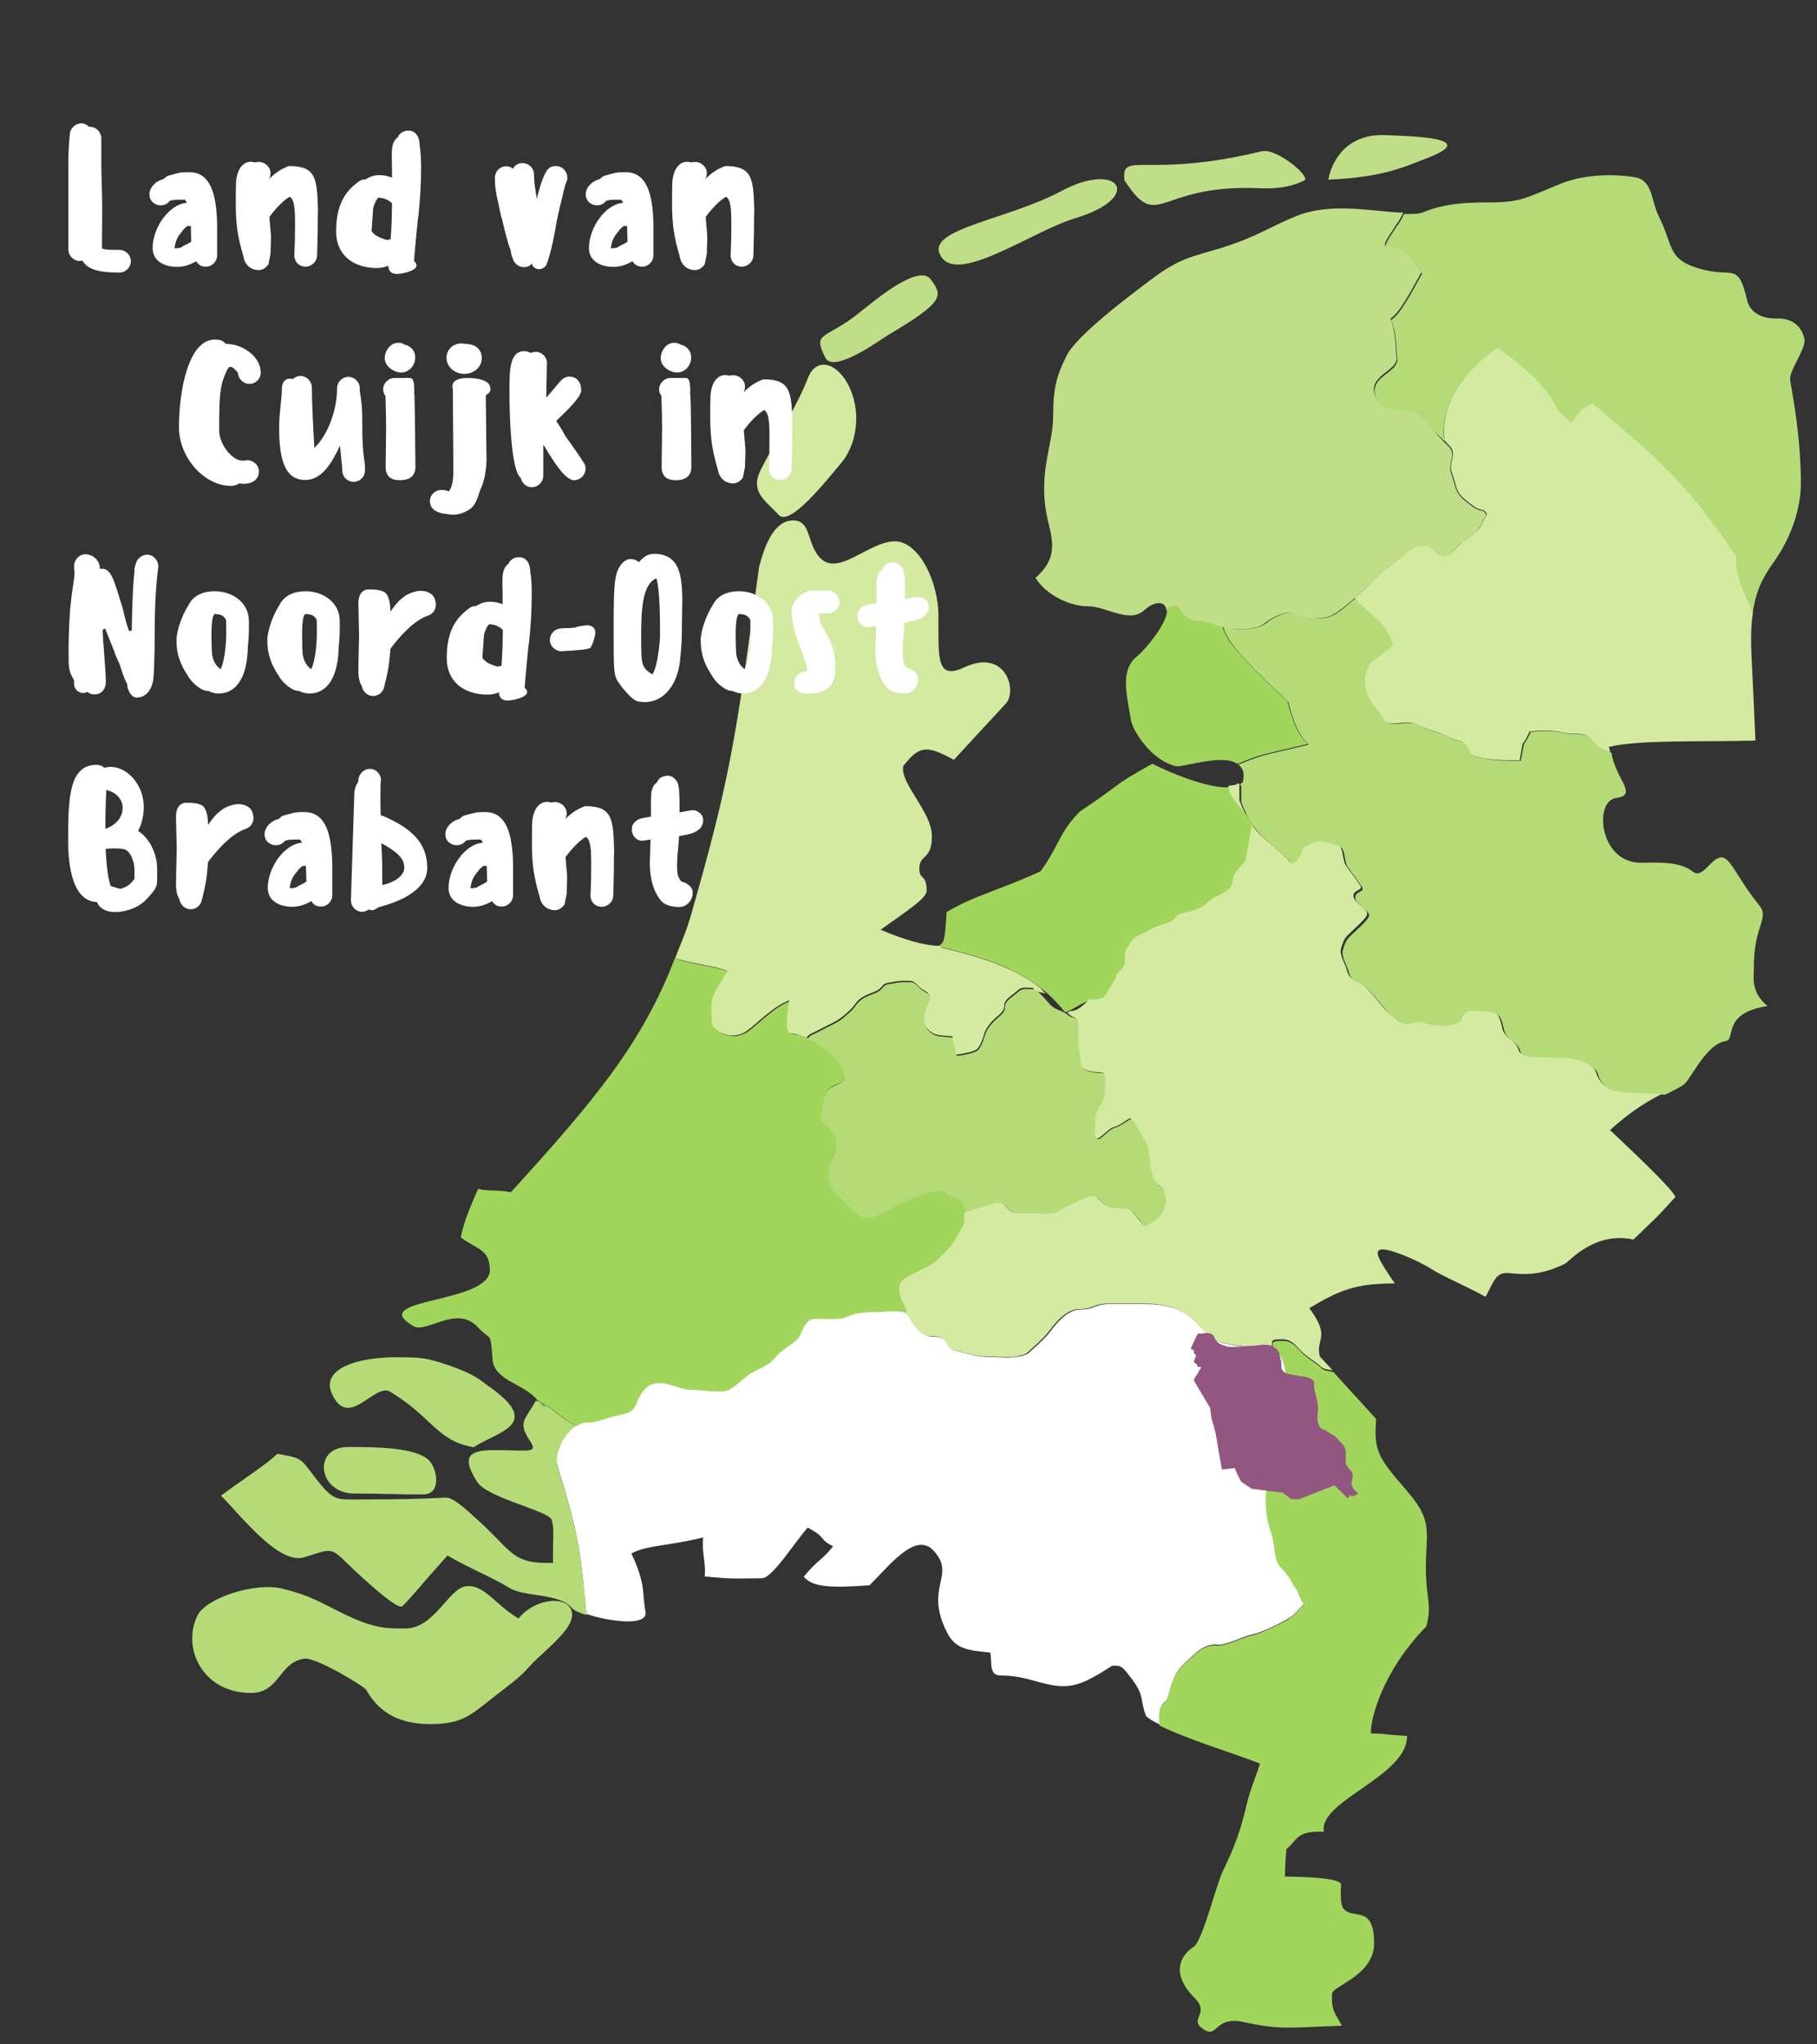
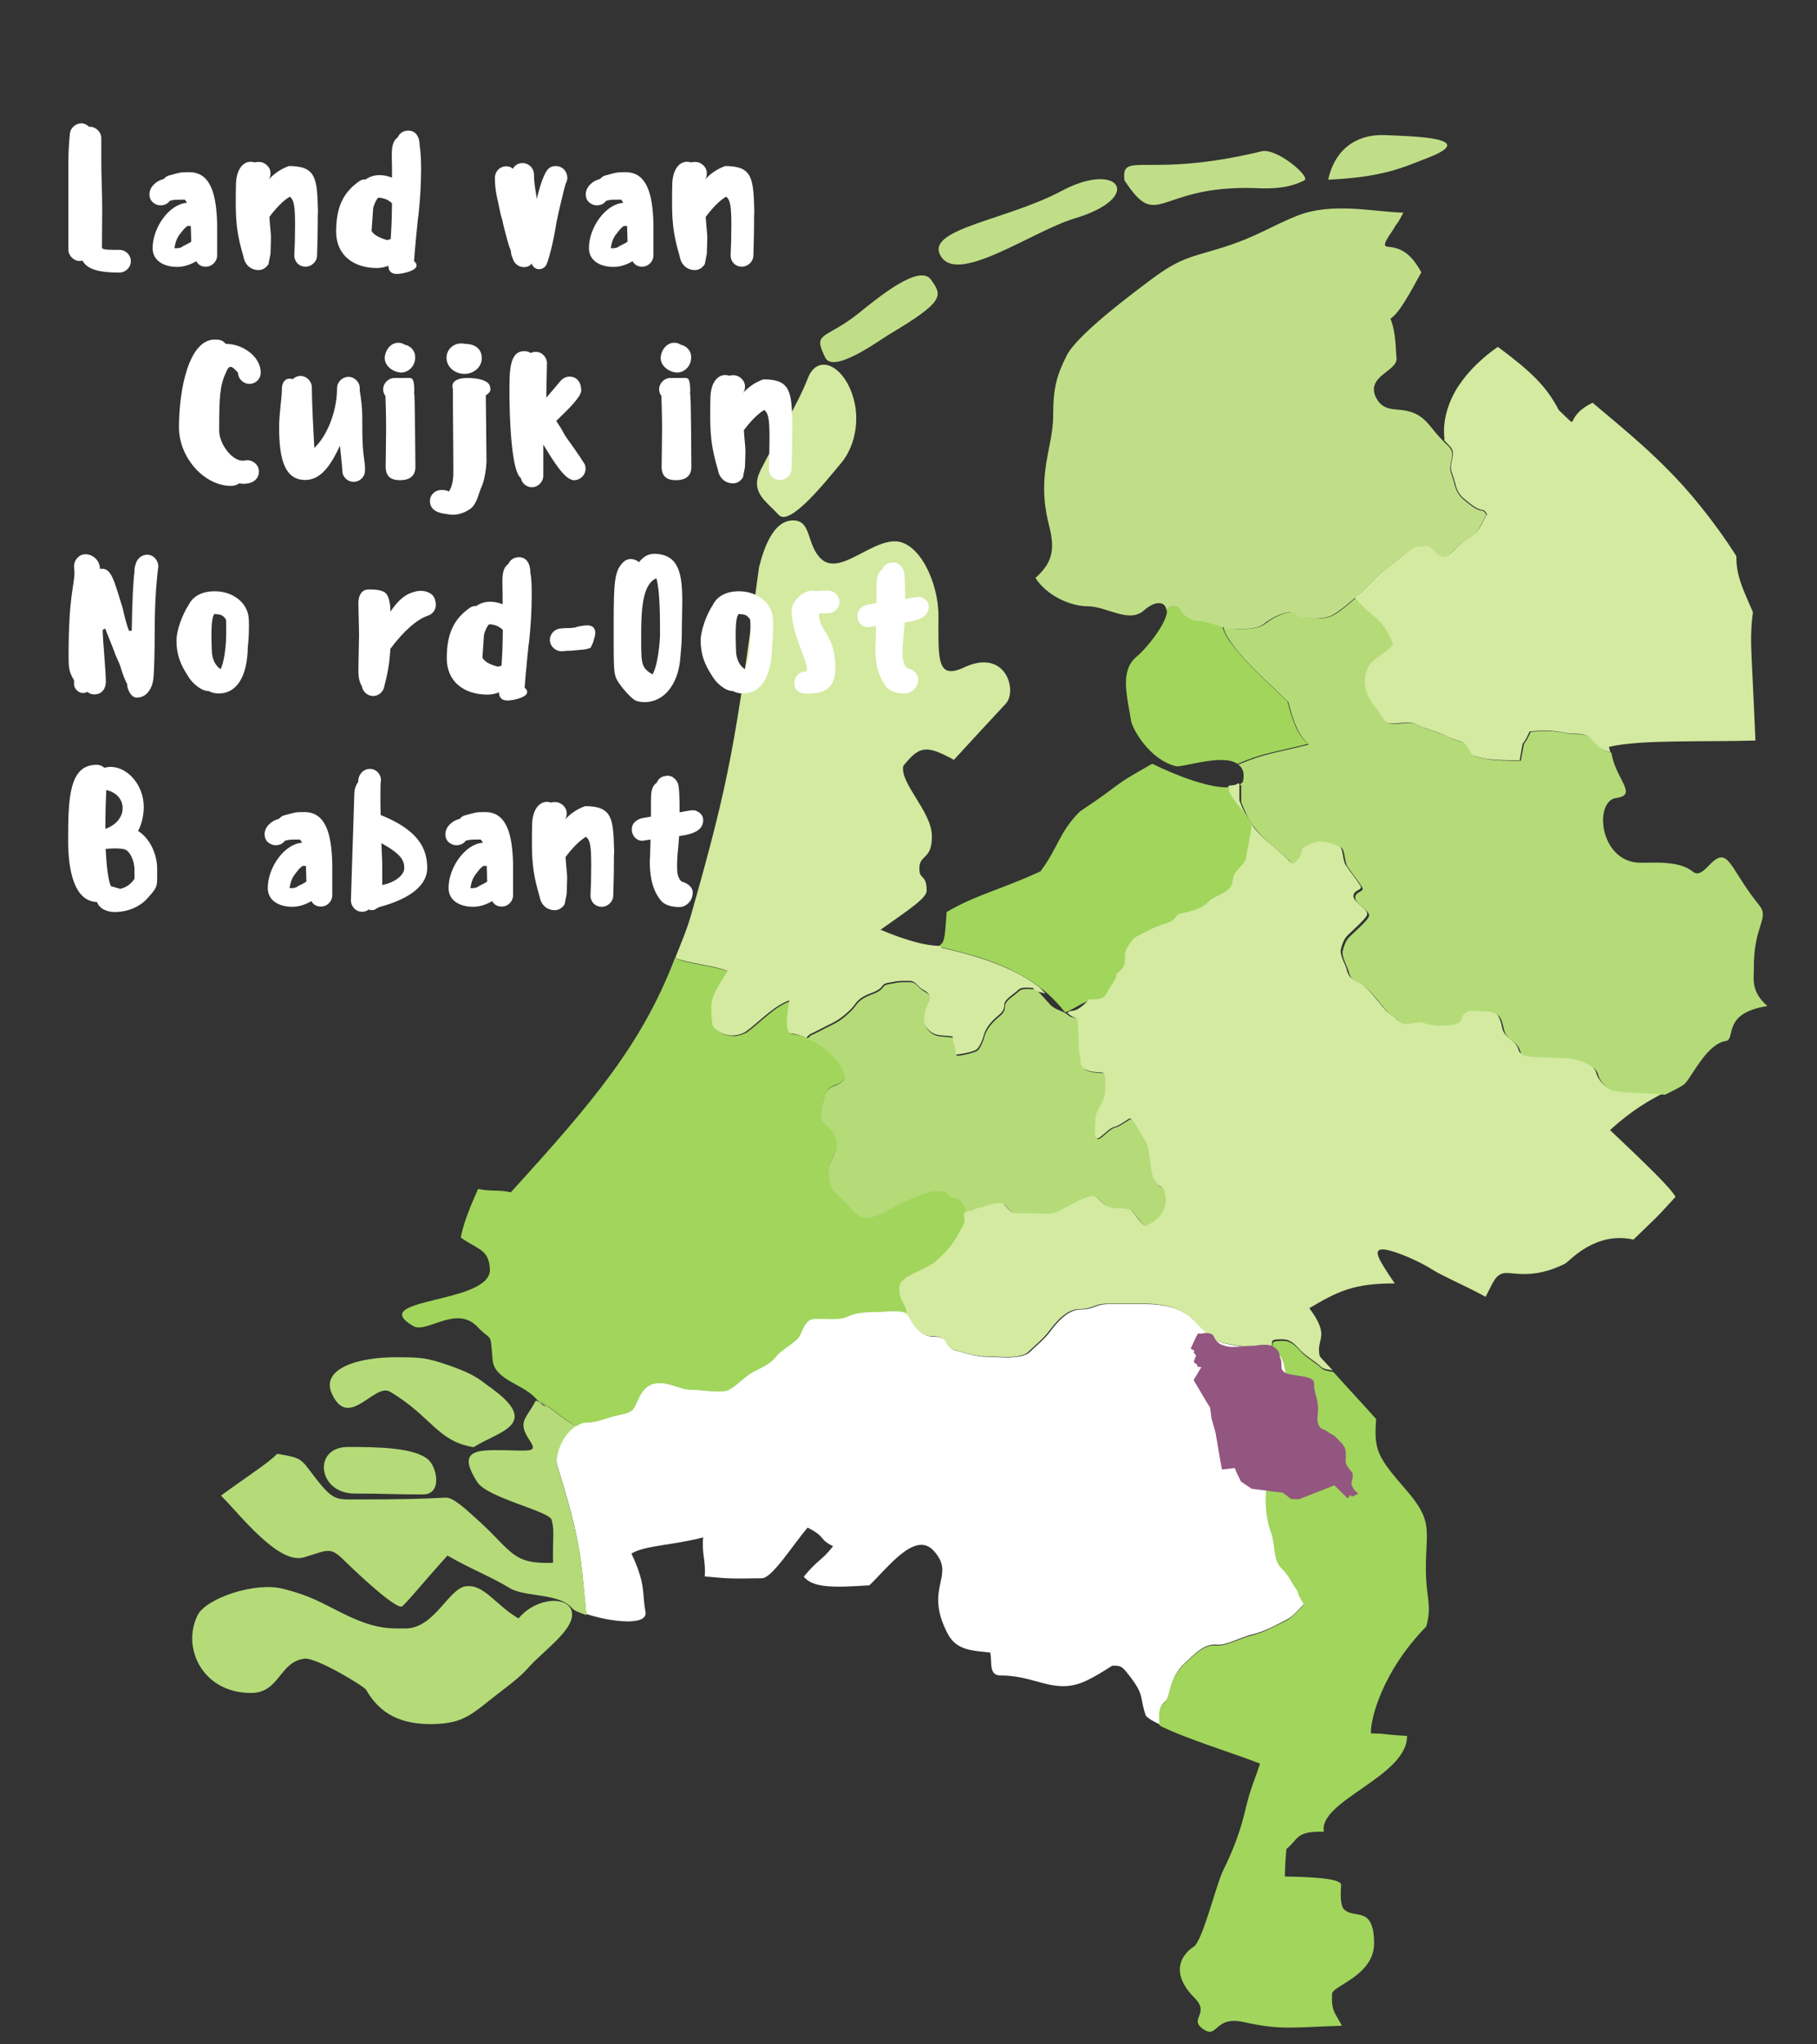
<svg xmlns="http://www.w3.org/2000/svg" xmlns:ns1="http://www.inkscape.org/namespaces/inkscape" xmlns:ns2="http://sodipodi.sourceforge.net/DTD/sodipodi-0.dtd" version="1.1" id="svg2" x="0px" y="0px" viewBox="0 0 800 900" style="enable-background:new 0 0 800 900;" xml:space="preserve">
  <rect x="0" y="0" width="800" height="900" fill="#333333" stroke="none" />
  <style type="text/css">
	.st0{fill-rule:evenodd;clip-rule:evenodd;fill:#FFFFFF;}
	.st1{fill-rule:evenodd;clip-rule:evenodd;fill:#A1D55C;}
	.st2{fill-rule:evenodd;clip-rule:evenodd;fill:#B4DB78;}
	.st3{fill-rule:evenodd;clip-rule:evenodd;fill:#D3EAA0;}
	.st4{fill-rule:evenodd;clip-rule:evenodd;fill:#C0DE88;}
	.st5{fill:#935680;}
	.st6{fill:#FFFFFF;}
</style>
  <defs>
    <ns1:perspective id="perspective10" ns1:persp3d-origin="372.04724 : 350.78739 : 1" ns1:vp_x="0 : 526.18109 : 1" ns1:vp_y="0 : 1000 : 0" ns1:vp_z="744.09448 : 526.18109 : 1" ns2:type="inkscape:persp3d">
		</ns1:perspective>
    <ns1:perspective id="perspective2447" ns1:persp3d-origin="372.04724 : 350.78739 : 1" ns1:vp_x="0 : 526.18109 : 1" ns1:vp_y="0 : 1000 : 0" ns1:vp_z="744.09448 : 526.18109 : 1" ns2:type="inkscape:persp3d">
		</ns1:perspective>
  </defs>
  <ns2:namedview bordercolor="#666666" borderopacity="1.0" id="base" ns1:current-layer="layer1" ns1:cx="722.18935" ns1:cy="378.99408" ns1:document-units="px" ns1:pageopacity="0.0" ns1:pageshadow="2" ns1:window-height="712" ns1:window-width="1024" ns1:window-x="-4" ns1:window-y="-4" ns1:zoom="0.56333333" pagecolor="#ffffff" showgrid="false">
	</ns2:namedview>
  <g id="layer1" transform="translate(-8.406,-130.094)" ns1:groupmode="layer" ns1:label="Calque 1">
    <g id="g3366">
      <path id="path3266" class="st0" d="M519.1,889.3c-0.2-1.9-0.3-3.8-0.1-5.4c0.2-1.8,0.8-3.3,2-4.3c1.8-1.3,2.1-4,3-7.2    c0.5-1.6,1.1-3.3,2-5c1-1.8,2.3-3.6,4.3-5.4c1.9-1.7,4-3.9,6.3-5.5s4.7-2.6,7.2-2.4c2.4,0.3,4.8-0.5,7.5-1.5s5.6-2.3,9-3.1    c4.7-1.2,9.2-3.6,12.9-5.5c2.5-1.3,3.7-2,4.8-3.1c1.2-1.1,2.3-2.5,4.7-4.7c-4.8-8.3-0.8-3.1-3.7-7.3c-2.3-3.3-2.6-5.2-6.4-9    c-1.8-1.8-2.4-4.3-2.8-7.2c-0.4-2.8-0.7-6.1-1.9-9.3c-1.1-2.9-1.9-7.2-2-11.3s0.3-8,1.3-10.2c5.8-0.3,11.3,0.1,16.8,0.3    s11.1,0.3,16.9-0.9c-1.4-4.7-3.5-8.9-6-13s-5.4-8-8.2-11.9s-5.5-7.8-7.7-11.9c-2.3-4.1-4-8.4-4.9-13.1c-0.6-3-1.8-5-3.5-6.3    s-3.9-1.8-6.6-1.8c-6.3,0-11.5-0.6-17.1-2c-3.2-0.8-5.7-2.9-8.1-5.3c-2.3-2.3-4.5-4.9-7.1-6.8c-2.2-1.7-5.2-3-8.4-3.8    s-6.6-1.2-9.7-1.2c-5.7,0-11.4,0-17.1,0c-6.1,0-6.1,2.4-12.5,2.4c-2.7,0-5.4,1.5-7.7,3.5s-4.2,4.4-5.5,6.2    c-2.9,3.8-6.3,6.3-9.1,9.1c-0.8,0.8-2.1,1.3-3.6,1.7c-1.5,0.3-3.2,0.5-5,0.6c-3.6,0.1-7.5-0.3-10.3-0.3c-5.1,0-10-1.9-13.8-2.8    c-1.3-0.3-2-0.9-2.5-1.6c-0.5-0.6-0.8-1.3-1.2-2s-0.8-1.2-1.8-1.7s-2.4-0.8-4.6-0.8c-2.4,0-4.6-1.4-6.3-3.2    c-1.7-1.8-3-4.1-3.9-5.8c-0.4-0.9-1.3-1.5-2.4-1.9s-2.4-0.4-3.8-0.4c-2.8-0.1-6,0.3-7.9,0.3c-5.8,0-9.9,0.4-13.1,2    c-1.9,0.9-4.2,1.1-6.7,1.1s-5.1-0.1-7.4-0.1c-1.4,0-2.4,0.4-3.2,1s-1.5,1.5-2,2.5c-1,1.9-1.6,4-2.8,5.3c-2.8,2.8-7.3,5-9.1,7.4    c-1.3,1.8-2.7,3-4.4,4c-1.7,1.1-3.6,2-5.7,3c-3.8,1.9-7.6,6.3-11.1,8.1c-1.6,0.8-4.5,0.8-7.4,0.6s-5.9-0.6-7.7-0.6    c-5.3,0-6.3-1.2-11.1-2.4c-3-0.8-5.7-0.8-7.8,0c-2.2,0.8-3.9,2.6-5.3,5.4c-1.4,2.8-1.9,4.5-2.9,5.6s-2.6,1.8-6.2,2.5    c-2.6,0.5-4.8,1.3-7.1,2c-2.3,0.7-4.6,1.3-7.5,1.3c-1.8,0-3.7,0.8-5.4,2.1c-1.6,1.3-3.1,3-4.3,5c-1.2,2-2.1,4.3-2.6,6.5    s-0.4,4.3,0.1,6c5.1,16.3,7.5,25.7,9.1,34.4s2.2,16.7,3.5,30.2v0.2c9.8,3.3,27.5,5.8,26.1-1.1c-1.6-8,0.4-11.5-6.2-25.5    c6.4-3.7,17.9-3.5,31.6-7.1c-0.7,7.2,1.2,10,0.7,17.2c11.6,1,9.6,1,25.2,0.8c4.5-0.1,13.5-14.6,20.1-22.3    c8.4,4.3,4.6,4.9,11.2,8.2c-5.3,6.7-6.4,5.5-12.9,13.4c3.9,4.9,12.9,4.9,28.9,3.8c8.5-8.2,20.3-24.2,28.4-15.1    c10,11.1-4.7,15.7,6,36.3c3.8,7.3,10.2,7.5,18.8,8.4c0.9,4.4-0.8,10.1,4.6,10.1c11.8,0,18.6,4.7,27.6,4.7c6.9,0,12.2-3.1,21.5-9    c4.2-0.2,4.6,0.6,8.1,5.1c6.3,8.4,3.8,8.5,6.7,16.9C514.2,886.9,516.7,888.1,519.1,889.3z" />
      <path id="path3269" class="st1" d="M595.5,734.1c-1.9-0.4-4-0.5-5.3-1.7c-2-2-6-4.2-8.6-6.8c-1.1-1.1-2.2-2.5-3.5-3.5    s-2.8-1.7-4.7-1.7c-2.9,0-4.1,0.1-4.5,0.8c-0.4,0.6-0.1,2.1-0.2,3.9c0.5,0.2,1.2,0.1,1.7,0.4c1.7,1.3,2.9,3.3,3.5,6.3    c0.9,4.7,2.7,9,4.9,13.1c2.3,4.1,4.9,8,7.7,11.9s5.7,7.8,8.2,11.9c2.5,4.1,4.7,8.3,6,13c-5.8,1.2-11.4,1.1-16.9,0.9    c-5.5-0.2-10.9-0.7-16.8-0.3c-1.1,2.1-1.5,6.1-1.3,10.2s0.9,8.4,2,11.3c1.2,3.2,1.5,6.4,1.9,9.3c0.4,2.8,1,5.3,2.8,7.2    c3.8,3.8,4.1,5.7,6.4,9c2.9,4.1-1.1-1,3.7,7.3c-2.4,2.2-3.5,3.6-4.7,4.7c-1.2,1.1-2.3,1.9-4.8,3.1c-3.7,1.8-8.2,4.3-12.9,5.5    c-3.3,0.8-6.3,2.1-9,3.1s-5.1,1.7-7.5,1.5c-2.5-0.3-4.9,0.8-7.2,2.4c-2.3,1.6-4.3,3.7-6.3,5.5c-1.9,1.8-3.3,3.6-4.3,5.4    c-1,1.8-1.6,3.4-2,5c-0.9,3.2-1.2,5.8-3,7.2c-1.2,0.9-1.8,2.4-2,4.3c-0.2,1.6,0,3.5,0.1,5.4c11.1,5.7,32.6,12.2,44.3,16.8    c-2.2,6.7-4,10.5-5.6,16.8c-1.9,7.6-3.5,15.7-10.7,30.3c-3,6.1-9,30.9-12.9,33.5c-6.3,4.1-10,12.2,0.4,22.6    c6.9,6.9-2.6,9.1,3.5,13.5c6.9,5,4.8-5.9,18.2-2.9c16.2,3.6,21.3,2.3,43.1,1.6c-2.8-5.7-4.7-6-4.3-14.1c0.2-3.5,18.6-8,18.5-22.3    c-0.1-17.3-9.3-10-13.5-15.2c-1.4-1.7-1.3-7.3-1-10.3s-12.9-3.6-24.8-3.8c0.3-5.8,0-4.4,0.7-12.1c5.4-4.4,4.1-8,16.5-7.6    c-2.6-13.6,36.9-24.4,36.6-42.2c-12.3-0.7-8.2-1-15.9-1.1c-0.3-6.2,5-27.3,24.4-47.1c2.6-9.7-0.2-12.6-0.2-25.3    c0-17.5,3.4-20.8-8.7-34.8c-12.7-14.6-14.2-17.4-13.2-31.2C610.8,750.8,601.2,740.5,595.5,734.1z" />
      <path id="path3274" ns2:nodetypes="ccccsssscccsssssssssssssssssssssscssssssssssssssssssssssssssscsssssscscsscscsc" class="st1" d="    M305.6,551.8c-14.5,37.9-35.8,63.1-72.3,103.2c-4.8-1.2-9.1-0.3-14.4-1.5c-3,6.8-6.5,14.9-7.6,21.4c7.7,5.5,12.3,5.1,12.8,13.9    c0.8,15.5-55.3,12.5-33.7,25.1c5.9,3.4,19-9.6,28.3,0.4c6.3,6.7,5.5,1.3,6.6,14.5c0.8,9.1,14.2,10.6,19.7,17.7    c6.1,2.8,10.7,8.1,16.8,11.2c0,0.1,0.1,0.3,0.1,0.4c1.4-0.9,2.9-1.7,4.4-1.7c2.9,0,5.2-0.6,7.5-1.3s4.4-1.5,7.1-2    c3.5-0.7,5.1-1.3,6.2-2.5c1-1.1,1.5-2.8,2.9-5.6c1.4-2.7,3.1-4.5,5.3-5.4c2.2-0.8,4.8-0.8,7.8,0c4.8,1.2,5.8,2.4,11.1,2.4    c1.8,0,4.8,0.4,7.7,0.6c2.9,0.2,5.8,0.2,7.4-0.6c3.5-1.8,7.2-6.1,11.1-8.1c2.1-1.1,4.1-2,5.7-3c1.7-1.1,3-2.3,4.4-4    c1.8-2.3,6.3-4.6,9.1-7.4c1.2-1.2,1.8-3.4,2.8-5.3c0.5-0.9,1.2-1.8,2-2.5s1.8-1,3.2-1c2.3,0,4.9,0.1,7.4,0.1s4.8-0.2,6.7-1.1    c3.2-1.6,7.3-2,13.1-2c2,0,5.1-0.4,7.9-0.3c1.4,0,2.7,0.1,3.8,0.4c0.7,0.2,1.1,0.8,1.6,1.2c0.3-1.6-0.4-2.9-1.2-4.6    c-0.9-1.7-1.9-3.6-1.9-6.6c0-1.2,0.4-2.2,1-3s1.4-1.5,2.4-2.1c1.8-1.2,4.1-2.1,5.5-2.8c6.7-3.3,6.6-3.5,11-7.8    c3.6-3.6,5.6-7,8.4-12.5c1.3-2.6,1.2-5.5,0.3-7.8s-2.6-4.2-4.6-4.7c-3-0.8-3.2-1.5-3.6-2s-1-0.9-4.8-0.9c-1.9,0-5.2,1.1-8.5,2.5    c-3.3,1.3-6.5,2.8-8.1,3.6c-4,2-6.5,4-11.4,5.3c-1.6,0.4-3.1,0.4-4.3,0.1c-1.2-0.3-2.1-0.9-3-1.7c-1.8-1.5-3.3-3.6-5.1-5.5    c-2-2-3.2-2.9-4.1-3.9s-1.6-2.1-2.2-4.7c-0.7-2.7-0.7-4.8-0.2-6.7c0.4-1.9,1.3-3.7,2.4-5.7c0.7-1.5,0.9-3.1,0.8-4.5    s-0.6-2.7-1.2-3.9c-1.3-2.4-3.3-4.2-4.5-4.8c-1.3-0.6-1.2-3.6-0.8-6.5c0.4-2.9,1.3-5.8,1.6-6.4c1.2-2.4,2.7-3.1,4.3-3.7    c1.6-0.6,3.1-1.1,4.3-3.4c-0.2-2-1.2-4.2-2.6-6.3s-3.4-4.1-5.6-5.9s-4.7-3.4-7.3-4.6c-2.6-1.2-5.2-1.9-7.7-2.1    c-1-0.1-1.5-1-1.8-2.2c-0.3-1.3-0.4-2.9-0.2-4.6c0.3-3.4,1-7,1-7.8c-3.8,1.4-7,3.7-10.1,6.3c-3.1,2.5-6,5.3-9.2,7.6    c-1.7,0.8-3.3,1.3-4.8,1.5c-1.5,0.1-2.9-0.1-4.1-0.4c-2.5-0.7-4.4-2.3-5.6-3.9c-0.7-6-0.8-9.2,0.1-12.2s3-6,6.5-11.8    c-4.4-2.2-18.7-3.7-22.7-5.7C305.8,551.9,305.7,551.9,305.6,551.8z" />
      <path id="path3280" class="st2" d="M433.2,664.5c1-0.4,1.4-0.7,2.6-1.1c0.3,0,0.6,0.2,0.9,0c1.8-1.3,4.6-1.5,6.5-2.2    c0.8-0.3,2.3-0.9,3.9-1.1c1.6-0.2,3.1-0.3,3.9,0.6c1,1,2.9,3.8,4.7,3.8c2.8,0,5.5,0,8.3,0c3,0,7.6,0.7,10.2-0.6    c2.2-1.1,4.9-2.6,7.9-4.1c0.6-0.3,2.5-1.4,4.6-2.1c2-0.7,4.2-1.2,5.1-0.2c1.8,1.8,3,3.3,5.5,4.3s7.3,0.1,9.3,1.3    c0.8,0.5,2.1,2.4,3.5,4.1c1.3,1.7,2.7,3.2,3.5,2.8c2.6-1.3,6-3.7,7.4-6.5c0.8-1.5,1.5-4.1,1-6.5c-0.6-3.1-1.2-3.6-1.9-4    s-1.7-0.7-3.2-3.4c-1.7-3-1.9-13-3.2-15.8c-0.2-0.4-1.7-3.2-3.4-5.9c-1.6-2.7-3.4-5.3-4-5.1c-1.4,0.4-4.6,3.2-6.9,3.7    c-1.5,0.3-3.4,2.1-5,3.5c-0.8,0.7-1.5,1.3-2.1,1.5s-1,0-1.2-0.8c-0.6-2.4,0-4.9,0-7.4c0-3,1.6-4.9,2.8-7.4c1.2-2.4,1.5-4,1.5-6.9    c0-1.1,0.1-2.8,0-4.1s-0.6-2.4-1.9-2.4c-2.1,0-6.5-0.5-7.8-1.9c-0.9-0.9-1.1-1.4-1.1-2.2s0-1.7-0.3-3.2c-1-4.8-0.5-9.6-0.9-14.4    c-0.1-1.8-0.9-2.3-1.8-2.6s-2-0.3-2.8-1.1c-1.9-1.9-5.7-2.3-7.9-4.6c-1.1-1.1-5.7-6.9-7.4-6.9c-1.1,0-2.4-0.2-3.6-0.1    c-1.2,0.1-2.2,0.3-2.9,1c-0.8,0.8-2.3,1.8-3.6,2.9c-1.3,1.1-2.5,2.3-2.5,3.6c0,1.7-0.6,2.8-1.5,3.7s-2.1,1.7-3.1,2.8    c-2.3,2.3-3.8,4.4-4.6,7.4c-0.4,1.6-1.6,4.4-2.8,5.6c-1,1-7.2,2.4-9.3,2.4c-0.8-7.2-0.9-2.2-1.5-7.9c-2.3-0.6-6.1-0.3-8.3-1.3    c-0.9-0.4-1.9-1.2-2.7-2.1c-0.8-0.9-1.5-2-1.5-3c0-3.2,0.4-5.5,1.8-8.3c0.5-1,0.8-2.1,0.6-3s-0.9-1.8-2.4-2.6    c-1.4-0.7-2.3-1.7-3.2-2.6c-0.9-0.9-1.8-1.6-3.2-1.6c-2.4,0-4.8-0.1-6.9,0.4c-1.8,0.5-3.9,0.2-5.1,1.8c-1,1.4-2.3,2.1-3.7,2.7    c-1.4,0.6-3,1.1-4.6,2c-3.4,2-3.4,3.4-5.6,5.6c-2,2-4.7,4.4-7.8,5.9c-3.5,1.7-7.9,4.1-10.2,5.1c-0.5,0.5-1,1-1.6,1.5    c0.4,0.2,0.8,0.1,1.2,0.3c2.6,1.2,5.1,2.8,7.3,4.6s4.2,3.9,5.6,5.9c1.4,2.1,2.4,4.3,2.6,6.3c-1.1,2.2-2.7,2.7-4.3,3.4    c-1.6,0.6-3.1,1.3-4.3,3.7c-0.3,0.6-1.1,3.5-1.6,6.4c-0.4,2.9-0.5,5.9,0.8,6.5c1.1,0.6,3.2,2.4,4.5,4.8c0.7,1.2,1.1,2.5,1.2,3.9    s0,3-0.8,4.5c-1,2-1.9,3.8-2.4,5.7c-0.4,1.9-0.5,4,0.2,6.7c0.6,2.6,1.3,3.7,2.2,4.7c0.9,1,2.1,1.9,4.1,3.9c1.8,1.8,3.3,4,5.1,5.5    c0.9,0.7,1.8,1.4,3,1.7s2.6,0.3,4.3-0.1c4.9-1.2,7.4-3.3,11.4-5.3c1.6-0.8,4.8-2.3,8.1-3.6c3.3-1.3,6.6-2.5,8.5-2.5    c3.8,0,4.4,0.3,4.8,0.9c0.4,0.5,0.6,1.3,3.6,2c2,0.5,3.7,2.3,4.6,4.7C433.6,662.6,433.1,663.6,433.2,664.5z" />
      <path id="path3292" class="st1" d="M525.2,396.8c-0.4,0-0.8,0.2-1.2,0.3c-0.9,0.3-1.3,0.8-2,1.3c0.1,0.6,0.3,1,0.1,1.8    c-1.1,5.4-8.5,15-13.3,19c-7.4,6.2-4.2,17.1-2.4,28.2c0.6,3.6,8.1,17.1,19.7,20c2.9,0.7,20.5-5.6,27-1.1c0.4-0.1,0.5-0.1,0.9-0.2    c4.9-2.1,8.5-3.3,12.9-4.4c4.3-1.1,9.4-2.1,17.3-4.1c-2.5-2.4-4.3-5.2-5.6-8.3c-1.3-3.1-2.3-6.6-3.4-10.5    c-2.9-2.9-9.3-8.5-15.3-14.7c-3-3.1-5.9-6.3-8.3-9.3c-2.4-3-4.1-5.9-4.8-8.3c0.1-0.3,0.1-0.6,0.1-0.9c-1.1-0.3-2.2-0.3-3.2-0.7    c-2.8-0.9-5.6-1.8-8.5-1.8c-1.4,0-2.7-0.7-3.8-1.5s-2-1.6-2.6-2.2c-0.2-0.2-0.3-0.6-0.4-0.9c-0.5-1-1.2-1.6-1.9-1.8    C526,396.8,525.6,396.8,525.2,396.8z M515.6,466.4c-19.5,11-10.2,6.5-31.8,21c-9.1,9.1-9.5,15.9-17.3,26.3    c-18.3,8.4-28.4,10.3-41.3,17.9c-0.6,7.1-0.5,13.6-2.9,14.4c0.2,0.4,0.5,0.8,0.7,1.2c4.8,1.1,9.8,2.3,14.7,3.8    c4.9,1.5,9.8,3.2,14.5,5.4s9.3,4.8,13.5,7.9c4.3,3.2,8.1,7,11.6,11.4c1.9,0,8.9-5.3,11.5-5.1c4,0.2,5.6-0.3,6.6-1.2    s1.3-2.3,2.4-3.8c4.8-7.2,2.2-5.4,2.9-6c1.9-1.9,2.9-2.8,3.4-3.9s0.4-2.4,0.4-4.9c0-1.2,0.9-2.9,1.9-4.4s2.3-2.9,3.2-3.4    c5.3-2.6,7.5-4.2,13.2-5.9c2.5-0.8,3.3-1.7,3.9-2.5c0.6-0.8,1-1.5,2.5-1.8c1.9-0.4,4.2-0.9,6.2-1.6s3.8-1.6,4.9-2.7    c3.4-3.4,3.9-2.5,8.1-5.1c1.6-1,2.4-1.7,2.9-2.7s0.6-2,0.9-3.6c0.3-1.6,1.5-3.1,2.7-4.4c1.2-1.3,2.5-2.5,2.8-3.8    c0.7-5,2-9.9,2.6-14.9c-4.2-7.8-7.1-9.3-9.6-14.2c-0.4-0.9-0.4-2.2-0.7-3.2c-8.1,1-24.5-5.4-34.1-10.2    C515.8,466.5,515.7,466.5,515.6,466.4z" />
      <path id="path3303" ns2:nodetypes="csssssssssssssssssssssssssssssssssssccsssssssssssssssssssssssssssssscssssscsccsscssccccsssssssssssssssssssssssssssssssssssssssssssscssccccsccsssssssssssssssscc" class="st3" d="    M478.4,576c0.8,0.8,1.9,1.6,2.8,1.9c0.9,0.3,1.6,0.8,1.8,2.6c0.4,4.8-0.1,9.7,0.9,14.4c0.3,1.5,0.3,2.5,0.3,3.2s0.3,1.4,1.1,2.2    c1.4,1.4,5.7,1.9,7.8,1.9c1.3,0,1.8,1,1.9,2.4c0.1,1.3,0,3,0,4.1c0,2.9-0.3,4.5-1.5,6.9c-1.2,2.5-2.8,4.4-2.8,7.4    c0,2.5-0.6,5,0,7.4c0.2,0.8,0.7,1,1.2,0.8c0.6-0.2,1.3-0.8,2.1-1.5c1.6-1.3,3.5-3.2,5-3.5c2.4-0.5,5.5-3.3,6.9-3.7    c0.6-0.2,2.4,2.4,4,5.1c1.6,2.7,3.1,5.5,3.4,5.9c1.4,2.8,1.5,12.8,3.2,15.8c1.5,2.6,2.5,2.9,3.2,3.4c0.7,0.4,1.3,0.9,1.9,4    c0.5,2.4-0.3,5-1,6.5c-1.4,2.8-4.7,5.2-7.4,6.5c-0.8,0.4-2.1-1.1-3.5-2.8c-1.3-1.7-2.6-3.6-3.5-4.1c-2-1.2-6.8-0.4-9.3-1.3    c-2.5-1-3.6-2.4-5.5-4.3c-1-1-3.1-0.5-5.1,0.2s-4,1.8-4.6,2.1c-3,1.5-5.7,3-7.9,4.1c-2.6,1.3-7.1,0.6-10.2,0.6c-2.8,0-5.5,0-8.3,0    c-1.8,0-3.7-2.8-4.7-3.8c-0.8-0.8-2.3-0.8-3.9-0.6s-3.2,0.8-3.9,1.1c-1.9,0.8-4.7,0.9-6.5,2.2c-0.2,0.2-0.6,0-0.9,0    c-1.2,0.4-1.5,0.7-2.6,1.1c0.1,1.7,0.6,3.4-0.2,5c-2.8,5.5-4.8,8.9-8.4,12.5c-4.3,4.3-4.3,4.5-11,7.8c-1.4,0.7-3.6,1.6-5.5,2.8    c-0.9,0.6-1.7,1.3-2.4,2.1s-1,1.9-1,3c0,3,1,4.9,1.9,6.6c0.9,1.7,1.6,3,1.2,4.6v0.1c0.2,0.2,0.6,0.3,0.8,0.6    c0.9,1.7,2.2,4,3.9,5.8c1.7,1.8,3.8,3.2,6.3,3.2c2.2,0,3.6,0.3,4.6,0.8s1.4,1,1.8,1.7s0.7,1.4,1.2,2s1.2,1.3,2.5,1.6    c3.8,0.9,8.6,2.8,13.8,2.8c2.8,0,6.7,0.4,10.3,0.3c1.8,0,3.5-0.2,5-0.6c1.5-0.3,2.7-0.8,3.6-1.7c2.7-2.7,6.2-5.3,9.1-9.1    c1.3-1.7,3.2-4.2,5.5-6.2s5-3.5,7.7-3.5c6.4,0,6.5-2.4,12.5-2.4c5.7,0,11.4,0,17.1,0c3.1,0,6.5,0.4,9.7,1.2s6.2,2.1,8.4,3.8    c2.6,1.9,4.7,4.5,7.1,6.8c2.3,2.3,4.8,4.5,8.1,5.3c5.7,1.4,10.8,2,17.1,2c2,0,3.5,0.7,4.9,1.3c0.1-1.9-0.1-3.3,0.2-3.9    c0.4-0.7,1.6-0.8,4.5-0.8c1.9,0,3.4,0.7,4.7,1.7s2.4,2.4,3.5,3.5c2.7,2.7,6.6,4.8,8.6,6.8c1.2,1.2,3.3,1.3,5.3,1.7    c-1.7-1.9-5.6-5.9-5.7-6.2c-2-8,5.1-8.1-4.6-21.2c12.9-7.7,19.9-10.9,37.6-10.9c-7.4-10.8-9.1-14.2-6.2-14.9    c3.1-0.8,15.6,4.3,22.4,8.6c5,3.2,14.9,7.3,23.8,12.2c2.9-5.4,3.9-9,7.2-10.2c3.7-1.4,12.5,3.3,27.8-4.4    c1.8-0.9,13-14.4,30.1-10.6c11.9-11.6,7.9-7.2,18.5-18.8c-1.8-3.6-12.4-13.9-28.8-29.4c9.7-8.9,17.5-13.2,23.5-16.3    c-1.6-0.1-2.6-0.4-4.3-0.4c-7.2-0.3-14.4-0.5-18.5-1.3c-1.4-0.3-2.9-1.3-4.1-2.6c-1.2-1.3-2.2-2.8-2.6-4.3    c-0.3-1.2-0.9-2.1-1.6-2.8c-0.7-0.7-1.6-1.3-2.7-1.9c-2.5-1.5-5.2-2.2-8.1-2.6c-2.8-0.4-5.8-0.4-9-0.4c-9.2-0.2-11.6-0.6-12.4-1.7    c-0.4-0.5-0.5-1.2-0.9-2.1s-1.1-2-2.9-3.4c-2.6-2-3.4-3.3-3.8-4.8c-0.4-1.5-0.5-3-1.7-5.4c-0.3-0.5-0.8-1.3-2-1.9    c-1.2-0.6-2.9-1.1-5.6-1.1c-1.9,0-4-0.4-5.7-0.2c-0.9,0.1-1.6,0.5-2.2,1s-1.2,1.3-1.5,2.6c-0.2,0.9-1.1,1.7-2.4,2.1    c-1.3,0.5-2.9,0.7-4.7,0.8c-3.5,0.2-7.4-0.3-9.5-1.1c-2-0.8-3.9-0.2-5.7,0.2c-0.9,0.2-1.9,0.3-2.8,0.2c-0.9-0.1-1.7-0.5-2.6-1.3    c-1.8-1.8-2.9-2-4.7-3.8c-1.2-1.2-3.4-4-5.7-6.7s-4.8-5.3-6.6-6c-1.7-0.7-2.7-1.3-3.5-2.1s-1.3-1.9-1.7-3.5c-0.2-1-1-2.6-1.7-4.3    s-1.1-3.3-0.8-4.6c0.5-1.9,1.2-4.3,2.9-6c2.2-2.2,7.5-6.8,8.5-8.8c0.3-0.6,0.2-1.3-0.3-2s-1.3-1.4-2.1-2.1    c-1.6-1.4-3.5-2.9-3.5-4.4s1.1-2.1,2-2.6s1.8-1,1-2.1c-2-3.1-4.4-5.9-6.4-9c-0.7-1.1-1-3-1.3-4.7s-0.7-3.3-1.7-3.8    c-3-1.5-6-2.6-9.4-2.6c-1.5,0-7,2-7.6,3.5c-0.1,0.2-0.1,1.2-0.6,2.5c-0.5,1.2-1.5,2.7-3.7,3.9c-4.3-4.7-8.4-7.4-12.2-11    c-1.9-1.8-3.8-3.9-5.5-6.5s-3.3-5.7-4.8-9.7c0-2.4,0-6.2,0-7.3c-0.2-0.1-0.4-0.2-0.6-0.3c-0.8,0.9-2.6,0.9-4.3,1.1    c0.3,1,0.2,2.4,0.7,3.2c2.5,5,5.5,6.4,9.6,14.2c-0.6,5-1.8,9.9-2.6,14.9c-0.3,1.3-1.6,2.5-2.8,3.8s-2.4,2.7-2.7,4.4    c-0.3,1.5-0.4,2.6-0.9,3.6s-1.3,1.7-2.9,2.7c-4.2,2.6-4.7,1.8-8.1,5.1c-1.1,1.1-2.9,2-4.9,2.7s-4.2,1.2-6.2,1.6    c-1.4,0.3-1.8,1-2.5,1.8c-0.6,0.8-1.4,1.7-3.9,2.5c-5.7,1.7-7.9,3.3-13.2,5.9c-1,0.5-2.2,1.9-3.2,3.4s-1.9,3.2-1.9,4.4    c0,2.5,0,3.8-0.4,4.9s-1.5,2.1-3.4,3.9c-0.7,0.7,1.9-1.2-2.9,6c-1,1.5-1.4,2.9-2.4,3.8c-1,0.9-2.6,1.4-6.6,1.2    C481.1,577.4,480.1,573.9,478.4,576z" />
      <path id="path3289" class="st2" d="M554.3,475.6c0.2,0.1,0.4,0.2,0.6,0.3c0,1.1,0,4.9,0,7.3c1.5,4.1,3.1,7.2,4.8,9.7    c1.7,2.6,3.6,4.7,5.5,6.5c3.8,3.6,7.9,6.3,12.2,11c2.2-1.2,3.2-2.7,3.7-3.9c0.5-1.2,0.5-2.2,0.6-2.5c0.6-1.5,6.2-3.5,7.6-3.5    c3.4,0,6.4,1.1,9.4,2.6c1,0.5,1.4,2.1,1.7,3.8c0.3,1.7,0.6,3.6,1.3,4.7c2,3,4.4,5.9,6.4,9c0.7,1.2-0.1,1.6-1,2.1s-2,1.1-2,2.6    s1.8,2.9,3.5,4.4c0.8,0.7,1.6,1.4,2.1,2.1s0.7,1.4,0.3,2c-1,2.1-6.3,6.6-8.5,8.8c-1.7,1.7-2.4,4.2-2.9,6c-0.3,1.2,0.1,2.9,0.8,4.6    c0.7,1.7,1.4,3.3,1.7,4.3c0.4,1.6,0.9,2.7,1.7,3.5s1.8,1.4,3.5,2.1c1.8,0.8,4.3,3.3,6.6,6s4.5,5.5,5.7,6.7c1.8,1.8,2.9,2,4.7,3.8    c0.9,0.9,1.7,1.2,2.6,1.3c0.9,0.1,1.9,0,2.8-0.2c1.8-0.4,3.7-1,5.7-0.2c2.1,0.8,6,1.3,9.5,1.1c1.8-0.1,3.4-0.3,4.7-0.8    s2.1-1.2,2.4-2.1c0.3-1.3,0.8-2,1.5-2.6s1.4-0.9,2.2-1c1.7-0.2,3.8,0.2,5.7,0.2c2.7,0,4.4,0.5,5.6,1.1c1.2,0.6,1.8,1.4,2,1.9    c1.2,2.3,1.2,3.9,1.7,5.4c0.4,1.5,1.2,2.8,3.8,4.8c1.8,1.3,2.5,2.5,2.9,3.4s0.5,1.6,0.9,2.1c0.8,1.1,3.2,1.5,12.4,1.7    c3.2,0.1,6.1,0.1,9,0.4c2.8,0.4,5.6,1.1,8.1,2.6c1.1,0.7,2,1.2,2.7,1.9s1.3,1.6,1.6,2.8c0.4,1.4,1.3,3,2.6,4.3    c1.2,1.3,2.7,2.3,4.1,2.6c4,0.8,11.3,1,18.5,1.3c1.6,0.1,2.6,0.4,4.3,0.4c3.9-2,7.7-3.8,8.8-5c3.4-3.8,9.7-17.4,17.8-18.6    c4.7-0.7-2-12.3,18.4-15.4c-7.4-6.3-6-12.3-6-16c-0.3-19.9,7.3-22.4,2.2-28.6c-10.2-12.6-12.6-21.6-17-20.8    c-4.5,0.8-7.9,9.6-12.1,6.2c-6.1-5-17.5-3.8-23.4-3.9c-17.8-0.5-20.2-27.2-10.3-28.5s-0.4-8.4-2.1-19.9c-2.1-0.7-4.2-1.4-5.7-2.9    c-1.8-1.8-2.5-3.1-3.8-4s-3-1.3-6.8-1.3c-2.4,0-4.2-0.6-6.9-1s-6.2-0.6-12.3,0c-2.2,4.7-2.7,4.7-2.9,5.1s-0.3,1.2-1.5,7.6    c-1.8,0-6.7,0.1-11.4-0.3c-2.3-0.2-4.7-0.6-6.5-1s-3.1-1-3.5-1.8c-1.6-3.3-2.5-4.3-3.9-4.9s-3.4-0.8-6.8-2.6    c-3.7-1.8-9.3-3.1-13.9-5.4c-2.1-1-5-0.6-7.7-0.3c-1.3,0.1-2.6,0.2-3.7,0s-1.9-0.7-2.5-1.8c-1.3-2.6-4.9-6.5-6.5-9.6    c-1.4-2.8-1.9-5.3-1.8-7.5c0.1-2.2,0.7-4.3,1.8-6.5c1.2-2.3,8.6-6.4,10.7-9.5c-1-2.8-2.1-5-3.4-6.7c-1.2-1.8-2.5-3.1-3.9-4.4    c-2.7-2.5-5.7-4.6-8.7-8.3c-0.3-0.4-0.6-0.7-0.9-1.1c-3.3,2.8-7.2,6.3-10.3,7.8c-1.9,1-4.9,1.4-7.7,1.3c-2.9,0-5.6-0.6-7.2-1.3    c-2.2-1.1,0.8-0.6-2.7-1.3c-1.3-0.3-3.4,0.2-5.4,1s-3.9,1.9-5,2.7c-0.6,0.5-1.2,0.9-1.8,1.3c-1.6,1.2-3.7,1.7-6,2    s-4.7,0.2-6.6,0.2c-1.8,0-3.6-0.6-5.4-1.1c-0.1,0.3-0.1,0.6-0.1,0.9c0.7,2.4,2.5,5.3,4.8,8.3c2.4,3,5.3,6.2,8.3,9.3    c6,6.1,12.5,11.8,15.3,14.7c1.1,3.9,2,7.4,3.4,10.5c1.3,3.1,3.1,5.9,5.6,8.3c-7.9,2-13,3-17.3,4.1s-7.9,2.3-12.9,4.4    c-0.4,0.1-0.5,0.1-0.9,0.2c2,1.4,3.1,3.8,2.1,7.8C555,474.9,554.6,475.2,554.3,475.6z" />
      <path id="path3286" class="st3" d="M604.9,393.1c0.3,0.4,0.6,0.7,0.9,1.1c3.1,3.7,6,5.8,8.7,8.3c1.4,1.3,2.7,2.6,3.9,4.4    s2.3,3.9,3.4,6.7c-2.1,3.2-9.6,7.2-10.7,9.5c-1.1,2.2-1.7,4.3-1.8,6.5s0.4,4.7,1.8,7.5c1.5,3.1,5.2,7,6.5,9.6    c0.5,1,1.4,1.6,2.5,1.8s2.3,0.1,3.7,0c2.7-0.3,5.6-0.7,7.7,0.3c4.6,2.3,10.2,3.5,13.9,5.4c3.5,1.7,5.4,2,6.8,2.6    c1.4,0.6,2.3,1.7,3.9,4.9c0.4,0.8,1.7,1.3,3.5,1.8s4.1,0.8,6.5,1c4.7,0.4,9.6,0.3,11.4,0.3c1.1-6.4,1.2-7.2,1.5-7.6    s0.7-0.4,2.9-5.1c6.1-0.6,9.6-0.4,12.3,0s4.5,1,6.9,1c3.8,0,5.5,0.4,6.8,1.3s2.1,2.3,3.8,4c1.5,1.5,3.6,2.2,5.7,2.9    c-0.1-0.8-0.5-1.5-0.6-2.4c13.8-3.3,41.4-2.1,64.5-2.8c-1-23.6-1.8-37.2-1.9-42.1c-0.1-5.7,0.2-10.4,0.8-14.4    c-1.7-3.9-4.2-9.5-5.1-12.2c-1.9-5.4-2.2-8.8-2.2-12.5c-5.3-8.3-10.5-15.4-15.6-21.7c-5-6.3-10-11.8-15.1-16.9    c-10.1-10.2-20.6-18.8-32.6-28.9c-3.5,1.7-5.5,3.4-6.7,4.8s-1.7,2.5-2,3.1s-0.5,0.7-1.3,0s-2.3-2.2-4.9-4.7    c-2.8-5.4-5.8-9.5-10-13.8c-4.1-4.2-9.4-8.5-16.8-14c-3.2,2.2-6.3,4.7-9.3,7.6s-5.8,6.2-8.1,9.7s-4,7.3-5.1,11.2    c-1.1,3.9-1.5,8-1,12.1c-0.1,0.1-0.1,0.3-0.2,0.4c0.8,0.8,1.6,1.8,2.6,2.8c0.9,0.9,1.2,1.9,1.3,2.8s-0.1,1.7-0.3,2.7    c-0.4,1.9-1,4-0.1,6.3s1.3,4.3,1.9,6.2c0.6,1.8,1.5,3.5,3.5,5.1c4.5,3.9,6.4,4.6,7.5,4.8c1.1,0.2,1.3,0,2.5,2    c-1.6,2.7-2.2,4.3-3.2,5.9c-1.1,1.6-2.8,3.2-6.7,5.8c-2.9,1.9-4.7,4.5-6.5,5.8c-0.9,0.7-1.7,1-2.7,0.9s-2.1-0.8-3.5-2.2    c-1.7-1.8-2.3-2.3-3.1-2.5c-0.8-0.1-1.8,0.2-4.1,0.2c-1.8,0-3.9,1.4-6.3,3.4c-2.4,1.9-5,4.4-7.7,6.2c-4,2.7-9.3,8.9-12.6,11.8    C606,392.4,605.4,392.7,604.9,393.1z" />
-       <path id="path3283" class="st2" d="M644.1,324.1c0.1-0.1,0.1-0.3,0.2-0.4c-0.5-4.1-0.1-8.2,1-12.1s2.9-7.7,5.1-11.2    c2.3-3.5,5.1-6.8,8.1-9.7s6.1-5.4,9.3-7.6c7.3,5.5,12.6,9.7,16.8,14c4.1,4.2,7.1,8.4,10,13.8c2.6,2.5,4.1,4,4.9,4.7    c0.8,0.7,1,0.6,1.3,0s0.8-1.7,2-3.1s3.2-3.1,6.7-4.8c12,10.1,22.4,18.7,32.6,28.9c5.1,5.1,10.1,10.6,15.1,16.9    s10.2,13.4,15.6,21.7c0,3.8,0.4,7.1,2.2,12.5c0.9,2.7,3.5,8.3,5.1,12.2c1.8-12.5,6.4-18.2,10.2-23.7c6.9-10.2,11-22.4,11-33.2    c0-16.6-2.1-30.6-4.7-45.4c-0.7-4.2,6.4-12.9,6.3-17.6c-0.1-2.7-2.7-10-12.1-9.7c-8.3,0.2-12.2-3.9-13.1-7.8    c-3.9-16.8-6.1-10.5-18.6-13.5c-17-4.1-13.5-10-20.4-23.8c-3.4-6.8-2.5-15.8-10.6-17.1c-5.6-0.9-11.6-1.1-17.2-0.6    c-5.7,0.5-11.1,1.7-15.4,3.5c-14.7,5.9-17.1,8.2-31.2,8.2c-10.3,0-19.7,0.4-29.2,4.3c-2.1,0.9-5.3,0.8-8.5,0.8    c-1,1.9-1.9,3.9-3.4,5.6c-1.1,2-2.9,4.3-3.9,6.2c-0.5,0.9-0.8,1.7-0.8,2.2c0,0.6,0.2,1,1,1c3.1,0.2,5.7,1,8.1,2.7    c2.4,1.7,4.7,4.4,6.9,8.6c-2.7,4.9-5.1,9.3-7.3,12.8s-4.1,6.1-6.3,7.6c1.4,3.6,1.9,6.6,2.1,9.4c0.3,2.8,0.3,5.3,0.6,8.2    c0,1.4-0.9,2.7-2.1,3.8s-2.8,2.3-4.3,3.5s-2.6,2.5-3.2,4.1c-0.6,1.6-0.6,3.5,0.6,5.8c1.2,2.4,2.8,3.6,4.5,4.3    c1.7,0.7,3.6,0.8,5.7,1c2.1,0.2,4.3,0.4,6.6,1.5s4.7,2.8,7.2,5.9C641.1,321.2,642.5,322.4,644.1,324.1z" />
      <path id="path2457" class="st2" d="M197.2,772.9c-5.8-5.6-22.7-5.8-35.6-5.8c-15.7,0-13.3,20.5,2.9,20.5c12.2,0,17.8,0.4,30,0.4    C203.2,788.1,200.8,776.3,197.2,772.9z M261.8,758.1c0-0.1-0.1-0.3-0.1-0.4c-6.1-3-10.7-8.3-16.8-11.2c5.8,5.4,4,1.8-0.6,0.2    c-4.2,8.1-8.3,9.1-2.7,17.5c3.9,5.9,0,4.3-14.8,4.3c-11-0.1-16,1.9-8.3,14c4.5,7.1,31.8,12.8,32.8,16.7c1.3,5,0.4,6.7,0.6,18.9    c-17.8,0.7-17.9-4.9-32.2-18c-7.1-6.5-12-10.9-15.1-10.7c-11,0.6-20.8,0.8-37.7,0.8c-10.1,0-11.5,1-19.4-9.2c-7-9-5.6-8.9-17-10.9    c-4.3,4.3-12.3,9.3-24.8,18.4c8.5,8.5,25.3,30.5,36.5,27.2c10.8-3.2,11.5-5,18.2,1.8c1.4,1.4,22.8,22.1,25.2,19.7    c4.7-4.7,7.4-8.5,19.8-22.3c10.8,6.2,18.4,8.9,27.4,14.3c7,4.2,21.8,2,27.6,9c0.7,0.9,3.2,1.9,6.2,2.9v-0.2    c-1.3-13.5-1.9-21.5-3.5-30.2s-4-18-9.1-34.4c-0.5-1.7-0.6-3.9-0.1-6c0.5-2.2,1.4-4.5,2.6-6.5s2.6-3.7,4.3-5    C261.1,758.3,261.5,758.3,261.8,758.1z M216.9,767.2c11.2-7.1,30.7-10,6.6-26.9c-4.1-2.9-5.8-5-16.8-8.9    c-10.7-3.7-12.7-3.7-23-3.8c-18.1-0.2-34.1,5.2-29.2,16c7.4,16.4,18.8-5,25.7-0.8C198.7,753.9,200.8,764.5,216.9,767.2z     M236.7,842.6c-10.2-6-15-15-23-14.2c-7.8,0.8-13.9,18.6-26.8,18.6c-7.3,0-13.5,0.4-27.7-6.7c-9.9-4.9-14.3-7.8-26.3-10.8    c-12.4-3.1-33.9,4.3-37.5,11.7c-7.1,14.2,2.1,34.2,23.5,34.2c12.7,0,12.3-13.6,23.5-15.1c5.1-0.7,26.3,12.1,27.2,13.7    c6.3,11,15.7,15.2,29,15.1c15-0.2,17.7-4.8,31.3-15.1c11-8.4,9.6-8.6,14.6-13.3c7.9-7.4,15.8-14,15.8-19.8    C260.2,832.3,244.6,832.9,236.7,842.6z" />
      <path id="path3295" class="st3" d="M468.8,567.5c-1.1-0.9-1.9-2.2-3-3c-4.3-3.2-8.8-5.8-13.5-7.9c-4.7-2.2-9.6-3.9-14.5-5.4    s-9.8-2.7-14.7-3.8c-0.2-0.4-0.5-0.8-0.7-1.2c-0.2,0.1-0.2,0.3-0.4,0.3c-2.1-0.1-9,0-25.9-7.1c13-9.2,20.3-14,20.3-17.2    c0-7.3-3.1-4.7-3.2-9.3c-0.3-7,5.7-3.8,5.5-15c-0.2-10.6-14.2-23.1-12.6-30.6c7.2-9,10.1-9.3,22.3-2.7    c6.1-6.7,14.2-15.4,22.9-24.8c5.1-5.6,0-24.5-18.4-15.9c-12.3,5.8-11.3-4.1-11.3-22.6c0-15.1-8.6-32.9-19.2-32.9    c-11.3,0-24.7,15.5-32.7,7.5c-6.3-6.3-3.9-16.7-12.1-16.7c-8.8,0-12.9,12.3-15,20.6c-10.4,76.8-12.6,92.3-29.8,152.6    c-2,7.2-4.6,13-7.1,19.4c0.1,0,0.3,0.1,0.3,0.1c4.1,2,18.3,3.5,22.7,5.7c-3.5,5.8-5.5,8.7-6.5,11.8c-0.9,3-0.8,6.2-0.1,12.2    c1.2,1.6,3.1,3.2,5.6,3.9c1.2,0.4,2.6,0.6,4.1,0.4c1.5-0.1,3.1-0.6,4.8-1.5c3.2-2.3,6.1-5.1,9.2-7.6s6.3-4.9,10.1-6.3    c0,0.9-0.8,4.5-1,7.8c-0.1,1.7-0.1,3.3,0.2,4.6c0.3,1.3,0.8,2.1,1.8,2.2c2.1,0.2,4.3,0.9,6.5,1.8c0.5-0.5,1-1,1.6-1.5    c2.3-1,6.7-3.4,10.2-5.1c3.1-1.6,5.8-3.9,7.8-5.9c2.2-2.2,2.2-3.6,5.6-5.6c1.6-0.9,3.2-1.4,4.6-2s2.7-1.3,3.7-2.7    c1.2-1.6,3.3-1.3,5.1-1.8c2.1-0.5,4.5-0.4,6.9-0.4c1.4,0,2.3,0.7,3.2,1.6c0.9,0.9,1.8,1.9,3.2,2.6c1.4,0.7,2.1,1.6,2.4,2.6    s0,2-0.6,3c-1.4,2.8-1.8,5.1-1.8,8.3c0,1,0.6,2.1,1.5,3c0.8,0.9,1.8,1.7,2.7,2.1c2.1,1.1,6,0.8,8.3,1.3c0.5,5.7,0.7,0.8,1.5,7.9    c2.1,0,8.3-1.3,9.3-2.4c1.2-1.2,2.4-4,2.8-5.6c0.8-3,2.2-5,4.6-7.4c1.1-1.1,2.2-1.9,3.1-2.8c0.9-0.9,1.5-2,1.5-3.7    c0-1.3,1.2-2.5,2.5-3.6s2.8-2.1,3.6-2.9c0.7-0.7,1.8-1,2.9-1c1.2-0.1,2.4,0.1,3.6,0.1C464.3,566.9,466.8,566.9,468.8,567.5z     M351.3,356.8c4.9,5.4,21.5-15.8,27.4-22.8c6.4-7.5,9.3-21.1,3.8-33.2c-4.9-10.8-14.6-14.3-18.5-4c-4.1,10.8-14.8,28.5-20.8,40.4    C338.6,346.8,345.5,350.5,351.3,356.8z" />
      <path id="path2453" class="st4" d="M521.9,398.5c0.7-0.5,1.2-1,2-1.3s1.7-0.4,2.5-0.2c0.8,0.2,1.4,0.8,1.9,1.8    c0.2,0.3,0.2,0.7,0.4,0.9c0.6,0.6,1.5,1.5,2.6,2.2s2.5,1.5,3.8,1.5c2.9,0,5.7,0.9,8.5,1.8s5.7,1.8,8.6,1.8c1.9,0,4.3,0,6.6-0.2    c2.3-0.3,4.5-0.8,6-2c0.6-0.5,1.2-0.9,1.8-1.3c1.1-0.8,3-1.9,5-2.7c2-0.8,4-1.3,5.4-1c3.5,0.7,0.5,0.2,2.7,1.3    c1.5,0.8,4.3,1.3,7.2,1.3s5.8-0.4,7.7-1.3c3.6-1.8,8.2-5.9,11.8-9c3.3-2.8,8.6-9.1,12.6-11.8c2.7-1.8,5.4-4.2,7.7-6.2    c2.4-1.9,4.4-3.4,6.3-3.4c2.4,0,3.4-0.3,4.1-0.2c0.8,0.1,1.4,0.7,3.1,2.5c1.3,1.4,2.5,2.1,3.5,2.2s1.8-0.2,2.7-0.9    c1.8-1.4,3.6-3.9,6.5-5.8c4-2.6,5.6-4.2,6.7-5.8c1.1-1.6,1.6-3.2,3.2-5.9c-1.1-2-1.4-1.8-2.5-2s-3-0.9-7.5-4.8    c-2-1.7-2.8-3.3-3.5-5.1c-0.6-1.8-1-3.8-1.9-6.2c-0.9-2.3-0.3-4.4,0.1-6.3c0.2-1,0.4-1.8,0.3-2.7c-0.1-0.9-0.5-1.9-1.3-2.8    c-3.1-3.1-4.4-4.2-8.2-9c-2.5-3.1-4.8-4.9-7.2-5.9s-4.5-1.3-6.6-1.5s-4-0.3-5.7-1s-3.2-1.8-4.5-4.3c-1.2-2.3-1.2-4.2-0.6-5.8    c0.6-1.6,1.8-2.9,3.2-4.1s3-2.3,4.3-3.5s2.1-2.4,2.1-3.8c-0.3-2.8-0.3-5.4-0.6-8.2c-0.3-2.8-0.7-5.8-2.1-9.4    c2.2-1.5,4.1-4.1,6.3-7.6s4.6-7.9,7.3-12.8c-2.3-4.2-4.5-6.9-6.9-8.6c-2.4-1.7-5-2.5-8.1-2.7c-0.8-0.1-1-0.4-1-1s0.3-1.3,0.8-2.2    c1-1.8,2.8-4.1,3.9-6.2c1.5-1.7,2.3-3.7,3.4-5.6c-12.5-0.2-31.3-4.9-47.1,1.5c-11.6,4.7-17.3,9-32,13.7    c-14.3,4.5-18.8,4.3-32.3,14.5c-8.5,6.4-32.3,24.1-36.9,33.3c-4.3,8.7-5.9,13.9-5.9,26.6c0,13.6-7.5,25.8-1.9,47.7    c2.5,9.9,2.4,16.2-5.9,23.5c4.7,7.5,15,12.5,23.1,12.5c8.2,0,18.2,7.8,24.8,1.7C517.2,394.3,521.5,394.9,521.9,398.5z     M386.7,267.8c-15,12.1-20.8,8-14.9,19.8c3.7,7.3,25.1-8.6,27.8-10.1c24.9-14.8,23.8-17.2,18.7-24.3    C413.1,245.9,394.1,261.9,386.7,267.8z M422.1,241.8c6.4,15,40.3-9.8,59.6-15.6c30.7-9.2,19.5-25.6-5.8-12.1    C452.1,226.8,417.4,230.7,422.1,241.8z M503.5,209.5c15.1,23,13.9,2,57.6,3.4c7.8,0.4,14.9,0,21.6-3.4c3-1.5-12.2-14.4-18.8-12.8    C513,209,501.9,196.1,503.5,209.5z M593.2,209.2c24.3-1.1,32.9-5.4,43.8-9.6c23.6-9.1-7.8-9.5-18.2-10    C604,188.8,595.6,197.6,593.2,209.2z" />
    </g>
  </g>
  <g id="layer2">
    <path id="path2998" class="st5" d="M570.7,660l-2.3-0.1l-1.8-1.4c-1.4-1-1.8-1.4-1.9-1.4s-0.9-0.1-1.9-0.2   c-1.1-0.1-1.8-0.2-1.9-0.2s-2.3-0.3-5-0.7l-4.8-0.6l-2.4-1.6c-1.2-0.8-2.4-1.6-2.4-1.7c0,0-0.6-1.4-1.4-2.9s-1.2-2.8-1.2-2.9   c0,0-0.6,0-2.7,0.3c-1.5,0.2-2.7,0.3-2.8,0.3s-0.2,0-0.2,0s-0.4-2.3-0.9-5s-1-5.8-1.2-7c-0.2-1.1-0.5-2.7-0.6-3.5L535,630l-0.8-2.8   l-0.8-2.8l-0.1-0.7c0-0.4-0.2-1.5-0.3-2.4l-0.2-1.6l-0.5-0.8c-0.3-0.4-1.9-3.1-3.6-6c-2.7-4.5-3.1-5.2-3.1-5.3c0-0.2,0-0.3,1.6-2.8   c0.8-1.5,1.6-2.7,1.7-2.8c0-0.1,0-0.1,0-0.1s-0.4-0.1-0.8-0.1c-0.5-0.1-0.8-0.1-0.8-0.1s-0.1-0.3-0.2-0.5l-0.1-0.5l-0.7-0.5   c-0.6-0.5-0.7-0.5-0.7-0.6s0.1-0.5,0.5-1.5c0.3-0.7,0.5-1.4,0.5-1.4s-0.2-0.3-0.5-0.6c-0.6-0.6-0.6-0.6-0.4-1.1   c0.1-0.2,0.1-0.3,0.1-0.4c0,0-0.3-0.2-0.7-0.4c-0.3-0.2-0.7-0.4-0.7-0.4s-0.1-0.1-0.1-0.2c0,0,0.1-0.4,0.4-0.9s0.6-1.4,1.1-2.4   c0.8-1.8,1.6-3.2,1.7-3.2c0.1-0.1,0.3-0.1,1.1,0h0.7l0.3-0.1c0.6-0.2,1.5-0.2,2.3-0.1c0.8,0.1,1.2,0.2,1.8,0.6   c0.5,0.3,0.7,0.6,1,1.4c0.3,0.6,0.3,0.7,0.6,1c0.7,1,1.4,1.5,2.3,2c0.7,0.3,1.7,0.6,2.5,0.8c0.9,0.2,1.9,0.3,2.6,0.3   c0.6,0,2.1-0.1,3.4-0.2c0.8-0.1,1.5-0.1,2.2-0.2c0.7,0,1.4-0.1,2.1-0.1c1.6-0.1,2.1,0,2.8-0.2c1.6-0.2,2.4-0.3,3.3-0.3   c2.1,0,3.2,0.2,4.6,1.1c0.4,0.3,1.1,1,1.5,1.4c0.2,0.3,0.4,0.8,0.6,1.2c0.1,0.3,0.1,0.5,0.2,0.9c0,0.6,0.1,0.7,0.4,1.6   c0.3,0.6,0.4,1.6,0.4,3.2c0,0.9,0,1,0.1,1.2c0.2,0.6,1,1.5,1.9,1.9c0.8,0.4,2.1,0.6,5.8,1.2c2.2,0.3,2.1,0.3,3,0.5   c1.9,0.5,2.4,0.8,3.1,1.5c0.2,0.2,0.3,0.4,0.4,0.6c0.1,0.2,0.1,0.3,0.1,0.8c0,0.3,0,0.8,0,1.1c0,0.6,0,0.9,0.2,1.8   c0.1,0.5,0.6,2.6,0.8,3.2c0.4,1.5,0.6,2.6,0.7,4c0.1,1,0,2.6-0.2,4.2c-0.1,1.1-0.1,1.8,0.1,2.7c0.2,1,0.8,2.2,1.4,2.7   c0.2,0.2,0.4,0.3,1.1,0.5c0.7,0.2,0.9,0.4,2,1.1c0.8,0.6,1.2,0.8,1.8,1.1c0.3,0.1,0.6,0.3,0.7,0.4c0.5,0.3,1.1,0.9,2.2,2.1   c0.3,0.3,0.7,0.8,1,1c0.3,0.3,0.6,0.6,0.7,0.8c0.9,1,1.2,1.9,1.4,3.2c0.1,0.7,0,3,0,3.6c-0.1,0.9,0,1.5,0.4,2.3   c0.3,0.7,0.6,1,1,1.6c0.5,0.5,1.1,1.4,1.4,1.7c0.2,0.4,0.3,0.6,0.3,1.2c0,0.6,0,1.1-0.2,1.8c-0.2,1-0.4,1.7-0.4,1.9   c0,0.5,0.6,1.8,1.2,2.7c0.3,0.4,0.6,0.7,0.9,0.9c0.1,0.1,0.4,0.3,0.5,0.4c0.3,0.2,0.3,0.3,0.3,0.4c0,0.1,0,0.1-0.1,0.2   c0,0-0.6,0.3-1.2,0.6c-1.2,0.5-1.4,0.6-1.6,0.4c0,0-0.2-0.2-0.3-0.4c-0.2-0.3-0.3-0.4-0.4-0.3c0,0,0,0.1,0,0.3v0.2l-0.4,0.5   c-0.4,0.5-0.4,0.5-0.5,0.5s-0.1,0-0.2,0c0,0-0.6-0.6-1.4-1.4c-3.5-3.5-4.3-4.2-4.3-4.2c-0.1,0-0.7,0.3-8.4,3.3   c-2.2,0.8-4.5,1.8-5,2c-1,0.4-1.1,0.4-1.4,0.4C573,660.1,571.9,660,570.7,660L570.7,660z" />
  </g>
  <g>
    <path class="st6" d="M39.6,55.8c2.7,0,5,2.4,5,5v10.3c0,7.2,0.4,12.1,0.4,21.6c0,4.6-0.1,7.8-0.1,16.5c0.5,0.9,4.5,0.8,7.7,0.8   c2.7,0,5,2.2,5,5s-2.4,5-5,5c-9.1,0-14.2-1.4-16.3-5.3c-0.4,0.1-0.8,0.2-1.2,0.2c-2.7,0-5-2.4-5-5V71c0-3.4,0.3-9.1,0.7-12.3   c0.3-2.6,2.8-4.6,5.5-4.4c1.1,0.2,2.1,0.7,2.9,1.5H39.6z" />
    <path class="st6" d="M65.8,85.5c0-2.9,2.6-5.8,6.3-6.7c0.7-0.8,1.5-1.4,2.5-1.6c4.6-1.2,4.4-1.4,8.7-1.4c9.5,0,12,9.8,12.3,22.9   v13.7c0,2.7-2.2,5-5,5c-1.9,0-3.3-0.8-4.2-2.4c-2.5,1.5-5.5,2.5-8.3,2.5c-6,0-10.9-2.7-10.9-8.3c0-9,7.3-19.4,15.1-19.9   c-0.4-0.7-0.5-0.9-0.9-1.4c-4.5,0-4.6,0-6.6,0.5c-1,1.3-2.4,2-4.1,2c-0.9,0-1.7-0.2-2.5-0.7C66.7,88.9,65.8,87.5,65.8,85.5z    M82.5,99.5c-0.3,0.2-0.8,0.7-1.5,1.3c-0.9,1.1-1.6,2-2.2,2.8c-0.5,0.8-0.9,1.5-1.1,2.1c-0.2,0.4-0.8,2.6-0.8,3.1   c-0.1,0.2-0.1,0.2-0.1,0.4c0.2,0.1,0.4,0.1,0.7,0.1c0.6,0,1.1-0.1,1.7-0.2c0.7-0.2,1.1-0.5,1.5-0.8l2.2-1.1l1.3-0.8L84,99.5h-1.1   H82.5z" />
    <path class="st6" d="M139.9,98.1c0,5-0.2,10.7-0.3,14.6c-0.2,2.8-2.7,4.7-5,4.7c-3.3,0-5.2-2.6-5-5.4c0.2-4.6,0.3-7.1,0.3-12.9   c0-8-0.4-11.1-2.3-12.5c-1.4,0.8-4.6,3-9,8.9c0.5,6.8,0.7,7,0.7,9.3c0,1.3-0.1,3.1-0.2,6.9l-0.9,4.6c-1.1,1.6-2.5,2.6-4.4,2.6   c-3.1,0-5.6-2-6.4-5c-0.3-1.4,0.1,0.3-1.2-4.5c-2-7.4-2.4-13.2-2.4-20.2c0-2.7,0-5.5,0.1-8.6c0.2-4.6,2-8.3,5.1-9.2   c0.5-0.1,0.9-0.2,1.4-0.2c0.6,0,1.1,0.1,1.7,0.3c0.8-0.2,1.3-0.2,1.9-0.2c1.4,0,2.5,0.5,3.6,1.5c1,1,1.5,2.1,1.5,3.5   c0,1-0.2,2-0.9,2.8c2.4-2.5,5.1-4.6,9-6c12.1,0,12.4,5.5,12.8,19.8C139.9,94.5,139.9,96.2,139.9,98.1z" />
    <path class="st6" d="M185.4,74.5c0,6.3-0.4,13.3-1.2,20.7c0-1.7-1.8,17.3-1.9,19.7c0.9,1.1,1.1,1.1,1.1,2c0,2.3-6.2,3.7-8.7,3.7   c-2.6,0-3.7-1.5-3.7-3.6c-1.5,0.6-3.3,1-5,1c-10.4,0-18-5.7-18-16c0-10.9,3.2-17.3,10-22.1c0.9-0.7,1.9-1,3-0.9   c1.8-1.3,3.9-1.9,6.1-1.9c1.8,0,3.7,0.4,5.5,1.1c0-2.8,0-5.9-0.1-9.4c0-3.7,0.2-6.6,2.6-8.3c0.9-2.1,2.8-3,4.7-3c3.3,0,5,2.8,5,6.8   C185.3,67.4,185.4,70.9,185.4,74.5z M170.4,105.7c0.6-0.2,1.1-0.3,1.6-0.4c0.2-2,0.2-3.7,0.3-4.9c0.2-3.3,0.2-6.6,0.3-10.9   c-1.6-1.5-3.3-2.3-5.9-2.5c-0.7,0.2-1.9,2.6-2.4,4.6l-0.7,10.1C164.7,103.7,167.8,104.9,170.4,105.7z M171.1,116.8   C171,116.8,171,116.9,171.1,116.8C171,117,171,117,171.1,116.8z" />
    <path class="st6" d="M249.8,78.3c0,0.7-0.2,1.5-0.7,2.5c-0.5,1.1-3.8,15.3-4.1,17.1c-0.7,4.9-2.7,14.6-4.4,18.6   c-0.6,1.2-1.9,2-3.2,2c-1.4,0-2.8-0.8-3.3-2.5c-0.6,1-2,1.6-3.4,1.6c-2,0-3.7-1.1-4.6-2.9c-0.8-2-1.1-2.7-1.1-3.6   c-0.1-0.7-0.2-1.3-0.7-2.3c-0.6-1.5-3.5-12.6-3.1-12c-0.8-1.5-1.6-7-2.5-10.5c-0.6-3.2-0.8-5.1-0.8-8.1c0-2.7,2.2-5,5-5   c1.1,0,2,0.3,2.9,1.1c1-1.7,2.4-2.5,4.3-2.5c2.7,0,5,2.2,5,5c0,1.5,0.1,2.7,0.3,4.6c0.1,0.9,0.7,4.5,1,6.3c0.2-2,2.1-8,2.7-9.3   c1.5-3.6,2.6-5.3,5.7-5.3C247.9,73.2,249.8,75.7,249.8,78.3z" />
    <path class="st6" d="M257.9,85.5c0-2.9,2.6-5.8,6.3-6.7c0.7-0.8,1.5-1.4,2.5-1.6c4.6-1.2,4.4-1.4,8.7-1.4c9.5,0,12,9.8,12.3,22.9   v13.7c0,2.7-2.2,5-5,5c-1.9,0-3.3-0.8-4.2-2.4c-2.5,1.5-5.5,2.5-8.3,2.5c-6,0-10.9-2.7-10.9-8.3c0-9,7.3-19.4,15.1-19.9   c-0.4-0.7-0.5-0.9-0.9-1.4c-4.5,0-4.6,0-6.6,0.5c-1,1.3-2.4,2-4.1,2c-0.9,0-1.7-0.2-2.5-0.7C258.8,88.9,257.9,87.5,257.9,85.5z    M274.6,99.5c-0.3,0.2-0.8,0.7-1.5,1.3c-0.9,1.1-1.6,2-2.2,2.8c-0.5,0.8-0.9,1.5-1.1,2.1c-0.2,0.4-0.8,2.6-0.8,3.1   c-0.1,0.2-0.1,0.2-0.1,0.4c0.2,0.1,0.4,0.1,0.7,0.1c0.6,0,1.1-0.1,1.7-0.2c0.7-0.2,1.1-0.5,1.5-0.8l2.2-1.1l1.3-0.8l-0.2-6.9H275   H274.6z" />
    <path class="st6" d="M332,98.1c0,5-0.2,10.7-0.3,14.6c-0.2,2.8-2.7,4.7-5,4.7c-3.3,0-5.2-2.6-5-5.4c0.2-4.6,0.3-7.1,0.3-12.9   c0-8-0.4-11.1-2.3-12.5c-1.4,0.8-4.6,3-9,8.9c0.5,6.8,0.7,7,0.7,9.3c0,1.3-0.1,3.1-0.2,6.9l-0.9,4.6c-1.1,1.6-2.5,2.6-4.4,2.6   c-3.1,0-5.6-2-6.4-5c-0.3-1.4,0.1,0.3-1.2-4.5c-2-7.4-2.4-13.2-2.4-20.2c0-2.7,0-5.5,0.1-8.6c0.2-4.6,2-8.3,5.1-9.2   c0.5-0.1,0.9-0.2,1.4-0.2c0.6,0,1.1,0.1,1.7,0.3c0.8-0.2,1.3-0.2,1.9-0.2c1.4,0,2.5,0.5,3.6,1.5c1,1,1.5,2.1,1.5,3.5   c0,1-0.2,2-0.9,2.8c2.4-2.5,5.1-4.6,9-6c12.1,0,12.4,5.5,12.8,19.8C332,94.5,332,96.2,332,98.1z" />
    <path class="st6" d="M114.8,164c0,2.8-2.2,5-5,5c-2.7,0-5-2.3-5-4.9c-1.5-1.7-2.5-2.6-3.3-2.6s-1.3,0.8-2,2.4   c-2.7,5.9-3,10.6-3,25.7c0,5.7,5.5,13.2,10.3,13.2c1,0,1.5-0.2,2.2-0.2c2.3,0,5,2,5,4.9c0,3.7-3.1,5.5-6.7,5.5   c-0.7,0-1.3-0.1-2-0.2c-0.9,0.7-2.2,1.1-3.6,1.1c-11.9,0-22.9-12.6-22.9-25.7c0-17,4.4-38.7,15.7-38.7c2.2,0,3.5,0.2,4.9,1.9   C106.9,151.3,114.8,157.1,114.8,164z" />
    <path class="st6" d="M160.7,205.6v1.5c0,2.8-2.2,5-5,5s-5-2.2-5-5c0-1.9-0.8-7.9-1-10.9c-3.7,7.8-8,15.1-15.3,15.1   c-9,0-11.5-9-11.5-23.1c0-6.8,1.2-12.5,1.2-16.8c0-3.2,1.5-4.7,3.4-4.7c0.4,0,0.9,0.1,1.4,0.2c1-0.9,2.1-1.4,3.4-1.4   c2.7,0,5,2.4,5,5c0,6.2,0.7,20.1,1.1,26.7c5.7-5.4,10-16.2,10-26.3c0-2.8,2.4-5,5-5c2.7,0,5,2.3,5,5v1.1c0.6,3.6,1.1,7.8,1.1,11.3   c0,0,0,8.2,0.1,10.1c0.1,4,0.5,7.2,0.8,9.3C160.6,204.2,160.7,205,160.7,205.6z" />
    <path class="st6" d="M182.9,205.5c0,4.7-3.4,5.9-6.8,5.9c-3.3,0-6.3-1.1-6.3-5.9c0-2.8,0.2-12,0.2-17.1c0-6.7-0.3-13.1-0.3-14.1   c-0.7-0.9-1-1.9-1-2.9c0-2.7,2.3-5,5-5h4c3.3,0,4-0.5,4.5,2.4c0.1,0.6,0.2,2,0.2,3.1c0,0.5,0,0.9-0.1,1.2c0.2,0.7,0.2,1.1,0.2,2.6   C182.6,175.4,182.9,201.9,182.9,205.5z M178.1,151.7c-0.8-0.6-1.8-0.8-2.8-0.8c-3.4,0-5.9,3.5-5.9,6.8c0,3.6,4,6.3,7.3,6.3   c3.1,0,6.1-2.8,6.1-6.6C182.9,154.4,180.7,152.2,178.1,151.7z" />
    <path class="st6" d="M213.9,174v1l0.3,27.8c0,2.8-0.8,8.3-2,11.1c-0.4,0.9-0.8,1.9-1.2,3.1c-1.1,3.5-2.2,5.9-4.2,7.2   c-2.4,1.6-5,2.4-7.3,2.4c-1,0-1.9-0.1-2.8-0.3c-4.2-0.4-7.4-2-7.4-5.7c0-2.9,2.4-4.9,5-4.9s3.3,0.7,3.3,0.7c1.4-1.9,2-5,2-8.3   c0-12.3-0.2-23.4-0.2-36.9c-0.2-0.5-0.2-0.9-0.2-1.3c0-2.1,2.4-3.5,6.4-3.5c5.7,0,9.2,1.3,10,3.3c0.2,0.5,0.3,1,0.3,1.5   C216.1,172.1,215.4,173.1,213.9,174z M204.8,151.4c-0.7-0.2-1.2-0.2-1.8-0.2c-3.6,0-6.4,2.8-6.4,6.3c0,4.2,3.8,7.1,7.9,7.1   c4,0,7.6-2.9,7.6-6.8C212.2,153.9,209.5,151.4,204.8,151.4z" />
    <path class="st6" d="M257.8,206.4c0,2.8-2.4,5-5,5c-4.2,0-9.3-8.7-13.6-15.7v13.8c0,2.7-2.4,5-5,5c-2.4,0-4.5-1.8-4.9-4.1   c-4.2-2.9-5-26.9-5-37.8c0-9.4,0-18,6.5-18c1,0,2,0.2,2.8,0.8c0.7-0.3,1.5-0.5,2.3-0.5c2.9,0,5.2,2.7,4.9,5.5   c0,2-0.4,14.8-0.2,14.6l6.3-7.4c1.1-1.2,2.4-1.8,3.8-1.8c3.4,0,5.2,2.6,5.2,6.1c0,2.8-5.9,8.5-11,13.4c0.8,1.3,1.6,2.4,2.2,3.4   c1.5,2.8,1.8,3.3,3.7,5.9c4.1,5.7,1.1,1.6,4.6,6.6C257.2,204.2,257.8,204.2,257.8,206.4z" />
    <path class="st6" d="M304.4,205.5c0,4.7-3.4,5.9-6.8,5.9c-3.3,0-6.3-1.1-6.3-5.9c0-2.8,0.2-12,0.2-17.1c0-6.7-0.3-13.1-0.3-14.1   c-0.7-0.9-1-1.9-1-2.9c0-2.7,2.3-5,5-5h4c3.3,0,4-0.5,4.5,2.4c0.1,0.6,0.2,2,0.2,3.1c0,0.5,0,0.9-0.1,1.2c0.2,0.7,0.2,1.1,0.2,2.6   C304.2,175.4,304.4,201.9,304.4,205.5z M299.6,151.7c-0.8-0.6-1.8-0.8-2.8-0.8c-3.4,0-5.9,3.5-5.9,6.8c0,3.6,4,6.3,7.3,6.3   c3.1,0,6.1-2.8,6.1-6.6C304.4,154.4,302.2,152.2,299.6,151.7z" />
    <path class="st6" d="M348.8,192c0,5-0.2,10.7-0.3,14.6c-0.2,2.8-2.7,4.7-5,4.7c-3.3,0-5.2-2.6-5-5.4c0.2-4.6,0.3-7.1,0.3-12.9   c0-8-0.4-11.1-2.3-12.5c-1.4,0.8-4.6,3-9,8.9c0.5,6.8,0.7,7,0.7,9.3c0,1.3-0.1,3.1-0.2,6.9l-0.9,4.6c-1.1,1.6-2.5,2.6-4.4,2.6   c-3.1,0-5.6-2-6.4-5c-0.3-1.4,0.1,0.3-1.2-4.5c-2-7.4-2.4-13.2-2.4-20.2c0-2.7,0-5.5,0.1-8.6c0.2-4.6,2-8.3,5.1-9.2   c0.5-0.1,0.9-0.2,1.4-0.2c0.6,0,1.1,0.1,1.7,0.3c0.8-0.2,1.3-0.2,1.9-0.2c1.4,0,2.5,0.5,3.6,1.5c1,1,1.5,2.1,1.5,3.5   c0,1-0.2,2-0.9,2.8c2.4-2.5,5.1-4.6,9-6c12.1,0,12.4,5.5,12.8,19.8C348.8,188.4,348.8,190.2,348.8,192z" />
    <path class="st6" d="M56.9,277.8l1.1-0.2c0.2-13.5,0.7-22.2,1.2-25.8c-0.1-1.2,0.1-2.2,0.7-4c0.7-2.1,2.7-3.6,4.9-3.6   c2.8,0,4.9,2.5,4.9,5.2c-1.1,8.8-1.6,17.7-1.6,30.4c0,6.1-0.2,15.1-0.5,18.3c-0.4,5-3,9-7.4,9c-0.8,0-1.5-0.3-2.2-1   c-1.1-1.1-2-3.2-2-4.8v-0.1c-1-2-1.8-3.8-3-7.8c-0.6-2-2.2-4.7-2.6-6.4l-4.1-10.3l-1.1,0.6c0,3.9,1.4,18.1,1.4,22.7   c0,3.6-2.1,5.7-5,5.7c-1.1,0-2.2-0.3-3.1-1.1c-0.7,0.3-1.3,0.5-2,0.5c-1.5,0-3.9-1.4-3.9-4.1v-1.5c-2.4-4-2.4-5.9-2.4-11.2   c0-26.1,2.6-30.6,2.6-36.6c0,0.3-0.2-1.7-0.2-2.4c0-2.8,2.2-5.3,5-5.3c3.2,0,6.4,2.6,6.4,6.5c0.3-0.1,0.7-0.1,1-0.1   c4.1,0,5.3,5.4,9,17.3C54.8,271.2,55.9,275.9,56.9,277.8z" />
    <path class="st6" d="M91.9,304.2c-3.2,0.2-7.6-3.7-9.2-6.7c-3.4-5.2-5-9.5-5-15.6c0-4.1,2.4-11.1,5.3-15.5   c1.8-3.7,5.6-6.1,11.6-6.1c7.7,0,14.3,4.8,14.9,11.8c0.1,0.8,0.1,2,0.1,3.5c0,4.2-0.2,6.3-0.5,9.4c-0.2,12.3-4.5,20.3-12.9,20.3   C94.8,305.3,93,304.9,91.9,304.2z M95.1,270.4c0,0-2-2-2,9c0,3,0.1,5.7,0.2,7.9c0.2,2.5,1.2,5.5,3.8,7.3c1.5-2.7,2.5-9.7,2.5-16.2   c0-4.2,0-4.7-0.1-5.6C98.5,271.2,97.5,270.4,95.1,270.4z" />
-     <path class="st6" d="M131.9,304.2c-3.2,0.2-7.6-3.7-9.2-6.7c-3.4-5.2-5-9.5-5-15.6c0-4.1,2.4-11.1,5.3-15.5   c1.8-3.7,5.6-6.1,11.6-6.1c7.7,0,14.3,4.8,14.9,11.8c0.1,0.8,0.1,2,0.1,3.5c0,4.2-0.2,6.3-0.5,9.4c-0.2,12.3-4.5,20.3-12.9,20.3   C134.7,305.3,132.9,304.9,131.9,304.2z M135,270.4c0,0-2-2-2,9c0,3,0.1,5.7,0.2,7.9c0.2,2.5,1.2,5.5,3.8,7.3   c1.5-2.7,2.5-9.7,2.5-16.2c0-4.2,0-4.7-0.1-5.6C138.5,271.2,137.4,270.4,135,270.4z" />
    <path class="st6" d="M191.9,266.2c0,2.3-1.4,4.1-3.4,4.8c-5,1.7-10.7,6.7-16.6,14.6c-0.5,7-1.1,10.3-2.8,17   c-0.6,2.4-2.8,3.8-4.8,3.8c-2.5,0-4.6-1.9-5-4.4c-1.2-1.7-1.5-4.6-1.5-6.4c0-4.5,0.3-14.7,0.3-16l-0.3-13.3   c-0.2-3.9,1.3-6.8,4.5-6.8c1.6,0,2.2,0,2.9,0.1c1.5,0.1,2.8,0.4,3.9,1c2.4,1.3,2.8,6,2.8,8.7c2.2-3.3,5.2-7.1,9.7-8.5   c1.2-0.4,2.4-0.7,3.6-0.7c3.1,0,5.9,1.5,6.4,4.2C191.8,264.9,191.9,265.6,191.9,266.2z" />
    <path class="st6" d="M234.1,262.3c0,6.3-0.4,13.3-1.2,20.7c0-1.7-1.8,17.3-1.9,19.7c0.9,1.1,1.1,1.1,1.1,2c0,2.3-6.2,3.7-8.7,3.7   c-2.6,0-3.7-1.5-3.7-3.6c-1.5,0.6-3.3,1-5,1c-10.4,0-18-5.7-18-16c0-10.9,3.2-17.3,10-22.1c0.9-0.7,1.9-1,3-0.9   c1.8-1.3,3.9-1.9,6.1-1.9c1.8,0,3.7,0.4,5.5,1.1c0-2.8,0-5.9-0.1-9.4c0-3.7,0.2-6.6,2.6-8.3c0.9-2.1,2.8-3,4.7-3c3.3,0,5,2.8,5,6.8   C234.1,255.2,234.1,258.7,234.1,262.3z M219.2,293.5c0.6-0.2,1.1-0.3,1.6-0.4c0.2-2,0.2-3.7,0.3-4.9c0.2-3.3,0.2-6.6,0.3-10.9   c-1.6-1.5-3.3-2.3-5.9-2.5c-0.7,0.2-1.9,2.6-2.4,4.6l-0.7,10.1C213.4,291.6,216.6,292.8,219.2,293.5z M219.8,304.7   C219.7,304.7,219.7,304.7,219.8,304.7C219.7,304.8,219.7,304.8,219.8,304.7z" />
    <path class="st6" d="M253.1,276.3c0.4-0.2,0.8-0.3,1.2-0.4l0.5-0.1c0.2-0.1,0.6-0.2,1.1-0.2c0.9-0.2,1.8-0.3,2.6-0.3   c1.2,0,2.3,0.3,2.9,1.1c0.5,0.6,0.7,1.3,0.7,2.1c0,1-0.3,2.1-0.7,3.3c-0.2,1-0.6,1.8-0.9,2.4l-0.5,1c-1.4,0.6-3,0.8-4.6,0.9   l-2.3,0.2c-0.9,0.1-1.9,0.2-2.8,0.2c-0.7,0-1.2,0-1.7,0.1l-1,0.1c-2.8,0.2-5.5-2.1-5.5-5c0-2.5,2-4.8,4.6-5l1-0.1   c0.8-0.1,1.7-0.1,2.6-0.1c0.6,0,1.1,0,1.6-0.1C252.4,276.3,252.8,276.3,253.1,276.3z" />
    <path class="st6" d="M281.3,247.5c1.9-2.2,3.7-3.7,7-3.7c10.7,0.3,12.1,9,12.1,21c0,4.2-0.2,8.8-0.2,13.5c0,3.6-0.2,6.5-0.8,12.7   c-1.1,10-6.8,18.1-15.6,18.1c-1.2,0-3.7-0.2-4.9-1.3c-1.7-1.3-4.4-4.2-6.1-6.7c-2.4-3.3-2.6-4.3-2.6-18.3v-8.4   c0-18.4,0.4-23.2,4.2-26.9c0.9-0.9,2-1.4,3.4-1.4C279.2,246.2,280.4,246.6,281.3,247.5z M287.3,296.9c2.3-3.9,3.2-13.6,3.3-17.2   c0-7.3,0-19.7-1.6-25.1c-6,2.4-6.7,13.3-6.7,24.6v3c0,6,0.1,9,1,10.9C284.3,295.5,287.3,296.8,287.3,296.9z" />
    <path class="st6" d="M322.7,304.2c-3.2,0.2-7.6-3.7-9.2-6.7c-3.4-5.2-5-9.5-5-15.6c0-4.1,2.4-11.1,5.3-15.5   c1.8-3.7,5.6-6.1,11.6-6.1c7.7,0,14.3,4.8,14.9,11.8c0.1,0.8,0.1,2,0.1,3.5c0,4.2-0.2,6.3-0.5,9.4c-0.2,12.3-4.5,20.3-12.9,20.3   C325.6,305.3,323.8,304.9,322.7,304.2z M325.9,270.4c0,0-2-2-2,9c0,3,0.1,5.7,0.2,7.9c0.2,2.5,1.2,5.5,3.8,7.3   c1.5-2.7,2.5-9.7,2.5-16.2c0-4.2,0-4.7-0.1-5.6C329.3,271.2,328.3,270.4,325.9,270.4z" />
    <path class="st6" d="M359.4,305.1c-1.2,0.2-2.4,0.3-3.6,0.3c-3.6,0-6.1-1.2-6.1-4.8c0-2.3,1.7-4.7,4.6-5l0.8-0.1   c0.1-0.3,0.2-0.6,0.2-0.9c0-4.1-6.8-15.9-6.8-25.8c0-3.9,4.8-8.8,9.2-8.8c0.7,0,1.2,0.1,1.8,0.2c1.3-0.1,2.6-0.2,5.1-0.2   c2.7,0,5,2.3,5,5s-2.3,5-5,5c-3.3,0-3.3,0-3.9,0.1c-0.1,0.2-0.1,0.3-0.1,0.4c0,7.5,7.2,8.7,7.2,23.8   C367.8,300.2,365.4,304.3,359.4,305.1z" />
    <path class="st6" d="M408.9,267.1c0,0.9-0.2,1.8-0.7,2.7c-1.4,2.4-4.8,3.5-8.9,4.1l-1,0.2c-0.2,2.7-0.4,5.4-0.7,8.3   c-0.1,1.3-0.2,3-0.2,4.6c0,2.9,0.1,5.3,2,7.1c2.7,0.7,4.9,2.5,4.9,4.8c0,3.7-2.9,6.4-5.8,6.4c-3.9,0-6.6-1-8.1-2.7   c-4.8-5.7-5-13.5-5-17.7c0.1-0.6,0.2-4.7,0.3-9.3l-3.3,0.5c-2.7,0.3-5-2.2-4.9-5c-0.1-2.7,2.3-4.6,5-5l3.4-0.6V264v-5.1   c0-2.2,0.1-3.7,0.3-4.6l0.2-0.7c0.3-1.2,1.1-2.3,2.1-3c0.7-1.7,2-2.7,3.9-2.9c0.2-0.1,0.6-0.1,0.8-0.1c1,0,2,0.3,2.8,1   c1.1,0.9,1.8,2,2,3.3l0.1,0.6c0.1,0.7,0.2,1.3,0.2,1.9c0.2,3,0.2,6,0.2,6.8v2.5l0.7-0.1c2.4-0.4,3.9-0.8,5.2-0.8   c0.7,0,1.3,0.1,1.9,0.5C408.3,264.2,408.9,265.7,408.9,267.1z" />
    <path class="st6" d="M69.2,382.6v3.8c0,3.8-0.3,4.6-3.7,8.4c-3.4,4.2-9,6.7-15,6.7c-3.1,0-6.6-1.2-7.8-4.4   c-10.4-0.3-12.7-14.9-12.7-27c0-18.7,0.4-33.4,12.5-33.4c1.2,0,2.5,0.4,3.4,1.3c0.9-0.2,1.9-0.4,2.8-0.4c7.3,0,14.6,7.8,14.6,17.7   c0,3.5-0.9,7.6-2.5,10.5C66,369.1,69.2,376,69.2,382.6z M46.4,364.2v0.7c5.4-2,7.6-5.7,7.6-9.2c0-3.6-2.6-6.9-7.2-7.9   C46.5,353.6,46.4,359.1,46.4,364.2z M59.2,382.6c0-2.7-1.4-7.2-3.9-8.5c-0.7-0.4-2.6-0.6-4.8-0.6c-1.3,0-2.7,0.1-4,0.2   c0.4,7.6,1.1,13.6,2.3,16.4l4.1,1.2c2.1-0.5,4.3-1.5,6.3-4.4C59.2,386.9,59.2,382.6,59.2,382.6z" />
-     <path class="st6" d="M111.6,360.1c0,2.3-1.4,4.1-3.4,4.8c-5,1.7-10.7,6.7-16.6,14.6c-0.5,7-1.1,10.3-2.8,17   c-0.6,2.4-2.8,3.8-4.8,3.8c-2.5,0-4.6-1.9-5-4.4c-1.2-1.7-1.5-4.6-1.5-6.4c0-4.5,0.3-14.7,0.3-16l-0.3-13.3   c-0.2-3.9,1.3-6.8,4.5-6.8c1.6,0,2.2,0,2.9,0.1c1.5,0.1,2.8,0.4,3.9,1c2.4,1.3,2.8,6,2.8,8.7c2.2-3.3,5.2-7.1,9.7-8.5   c1.2-0.4,2.4-0.7,3.6-0.7c3.1,0,5.9,1.5,6.4,4.2C111.5,358.8,111.6,359.5,111.6,360.1z" />
    <path class="st6" d="M116.5,367.2c0-2.9,2.6-5.8,6.3-6.7c0.7-0.8,1.5-1.4,2.5-1.6c4.6-1.2,4.4-1.4,8.7-1.4c9.5,0,12,9.8,12.3,22.9   v13.7c0,2.7-2.2,5-5,5c-1.9,0-3.3-0.8-4.2-2.4c-2.5,1.5-5.5,2.5-8.3,2.5c-6,0-10.9-2.7-10.9-8.3c0-9,7.3-19.4,15.1-19.9   c-0.4-0.7-0.5-0.9-0.9-1.4c-4.5,0-4.6,0-6.6,0.5c-1,1.3-2.4,2-4.1,2c-0.9,0-1.7-0.2-2.5-0.7C117.4,370.7,116.5,369.2,116.5,367.2z    M133.2,381.2c-0.3,0.2-0.8,0.7-1.5,1.3c-0.9,1.1-1.6,2-2.2,2.8c-0.5,0.8-0.9,1.5-1.1,2.1c-0.2,0.4-0.8,2.6-0.8,3.1   c-0.1,0.2-0.1,0.2-0.1,0.4c0.2,0.1,0.4,0.1,0.7,0.1c0.6,0,1.1-0.1,1.7-0.2c0.7-0.2,1.1-0.5,1.5-0.8l2.2-1.1l1.3-0.8l-0.2-6.9h-1.1   H133.2z" />
    <path class="st6" d="M167.7,343.9c-0.2,1-0.2,2.6-0.2,6.4c0,2.1,0,4.9,0.1,8.5c16.4,6.6,20.5,14.5,20.5,23.4c0,7.2-7,13.3-20.7,17   c-1.6,0.4-2.1,1.5-3.5,1.5c-0.6,0-1.1-0.1-1.6-0.3c-0.9,0.7-1.8,1-2.8,1c-3,0-5-2.5-5-5l1.5-46.7c0-2.4,0.7-4,1.7-5.5   c0-3.4,2.4-5.7,5.1-5.7C165.6,338.4,168,341,167.7,343.9z M178,382.2c0-3.2-1.1-6.1-10.1-11l0.2,4.3c0.2,3.6,0.2,6.2,0.2,8.4v5.7   C174.1,388.5,178,385.1,178,382.2z" />
    <path class="st6" d="M196.1,367.2c0-2.9,2.6-5.8,6.3-6.7c0.7-0.8,1.5-1.4,2.5-1.6c4.6-1.2,4.4-1.4,8.7-1.4c9.5,0,12,9.8,12.3,22.9   v13.7c0,2.7-2.2,5-5,5c-1.9,0-3.3-0.8-4.2-2.4c-2.5,1.5-5.5,2.5-8.3,2.5c-6,0-10.9-2.7-10.9-8.3c0-9,7.3-19.4,15.1-19.9   c-0.4-0.7-0.5-0.9-0.9-1.4c-4.5,0-4.6,0-6.6,0.5c-1,1.3-2.4,2-4.1,2c-0.9,0-1.7-0.2-2.5-0.7C197,370.7,196.1,369.2,196.1,367.2z    M212.8,381.2c-0.3,0.2-0.8,0.7-1.5,1.3c-0.9,1.1-1.6,2-2.2,2.8c-0.5,0.8-0.9,1.5-1.1,2.1c-0.2,0.4-0.8,2.6-0.8,3.1   c-0.1,0.2-0.1,0.2-0.1,0.4c0.2,0.1,0.4,0.1,0.7,0.1c0.6,0,1.1-0.1,1.7-0.2c0.7-0.2,1.1-0.5,1.5-0.8l2.2-1.1l1.3-0.8l-0.2-6.9h-1.1   H212.8z" />
    <path class="st6" d="M270.3,379.9c0,5-0.2,10.7-0.3,14.6c-0.2,2.8-2.7,4.7-5,4.7c-3.3,0-5.2-2.6-5-5.4c0.2-4.6,0.3-7.1,0.3-12.9   c0-8-0.4-11.1-2.3-12.5c-1.4,0.8-4.6,3-9,8.9c0.5,6.8,0.7,7,0.7,9.3c0,1.3-0.1,3.1-0.2,6.9l-0.9,4.6c-1.1,1.6-2.5,2.6-4.4,2.6   c-3.1,0-5.6-2-6.4-5c-0.3-1.4,0.1,0.3-1.2-4.5c-2-7.4-2.4-13.2-2.4-20.2c0-2.7,0-5.5,0.1-8.6c0.2-4.6,2-8.3,5.1-9.2   c0.5-0.1,0.9-0.2,1.4-0.2c0.6,0,1.1,0.1,1.7,0.3c0.8-0.2,1.3-0.2,1.9-0.2c1.4,0,2.5,0.5,3.6,1.5c1,1,1.5,2.1,1.5,3.5   c0,1-0.2,2-0.9,2.8c2.4-2.5,5.1-4.6,9-6c12.1,0,12.4,5.5,12.8,19.8C270.3,376.2,270.3,378,270.3,379.9z" />
    <path class="st6" d="M309.6,361.1c0,0.9-0.2,1.8-0.7,2.7c-1.4,2.4-4.8,3.5-8.9,4.1l-1,0.2c-0.2,2.7-0.4,5.4-0.7,8.3   c-0.1,1.3-0.2,3-0.2,4.6c0,2.9,0.1,5.3,2,7.1c2.7,0.7,4.9,2.5,4.9,4.8c0,3.7-2.9,6.4-5.8,6.4c-3.9,0-6.6-1-8.1-2.7   c-4.8-5.7-5-13.5-5-17.7c0.1-0.6,0.2-4.7,0.3-9.3l-3.3,0.5c-2.7,0.3-5-2.2-4.9-5c-0.1-2.7,2.3-4.6,5-5l3.4-0.6v-1.6v-5.1   c0-2.2,0.1-3.7,0.3-4.6l0.2-0.7c0.3-1.2,1.1-2.3,2.1-3c0.7-1.7,2-2.7,3.9-2.9c0.2-0.1,0.6-0.1,0.8-0.1c1,0,2,0.3,2.8,1   c1.1,0.9,1.8,2,2,3.3l0.1,0.6c0.1,0.7,0.2,1.3,0.2,1.9c0.2,3,0.2,6,0.2,6.8v2.5l0.7-0.1c2.4-0.4,3.9-0.8,5.2-0.8   c0.7,0,1.3,0.1,1.9,0.5C308.9,358.1,309.6,359.6,309.6,361.1z" />
  </g>
</svg>